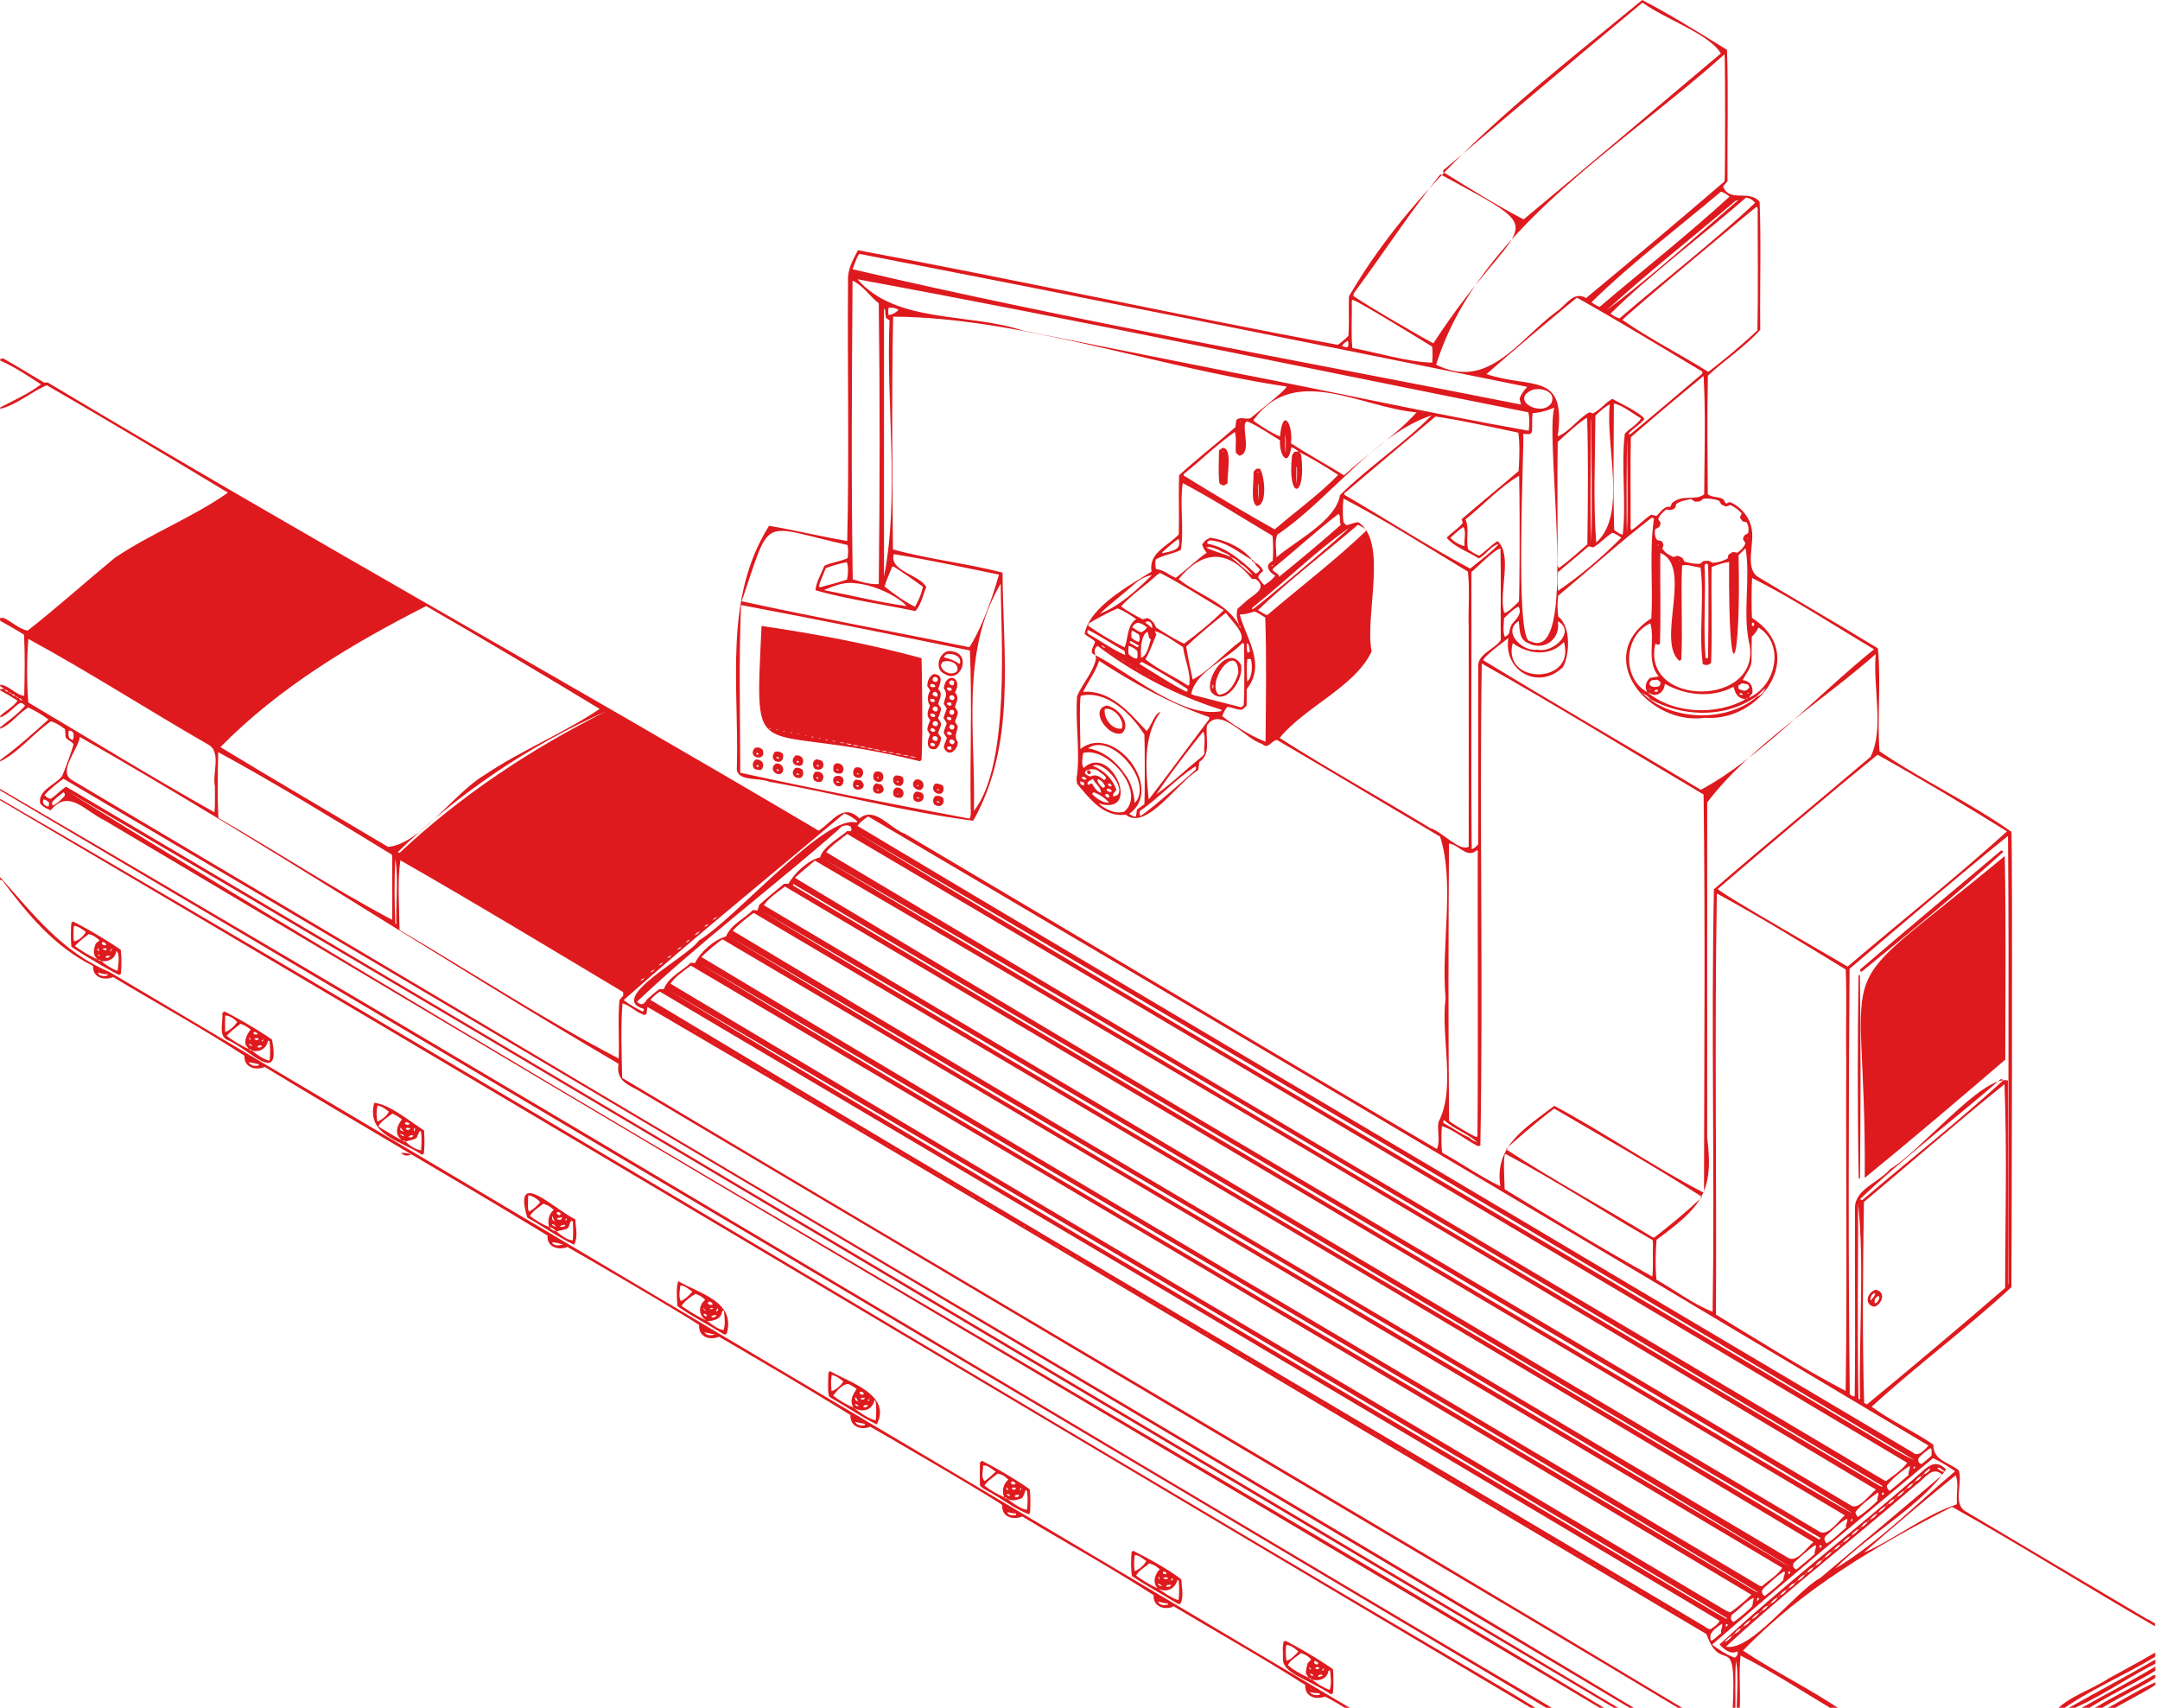
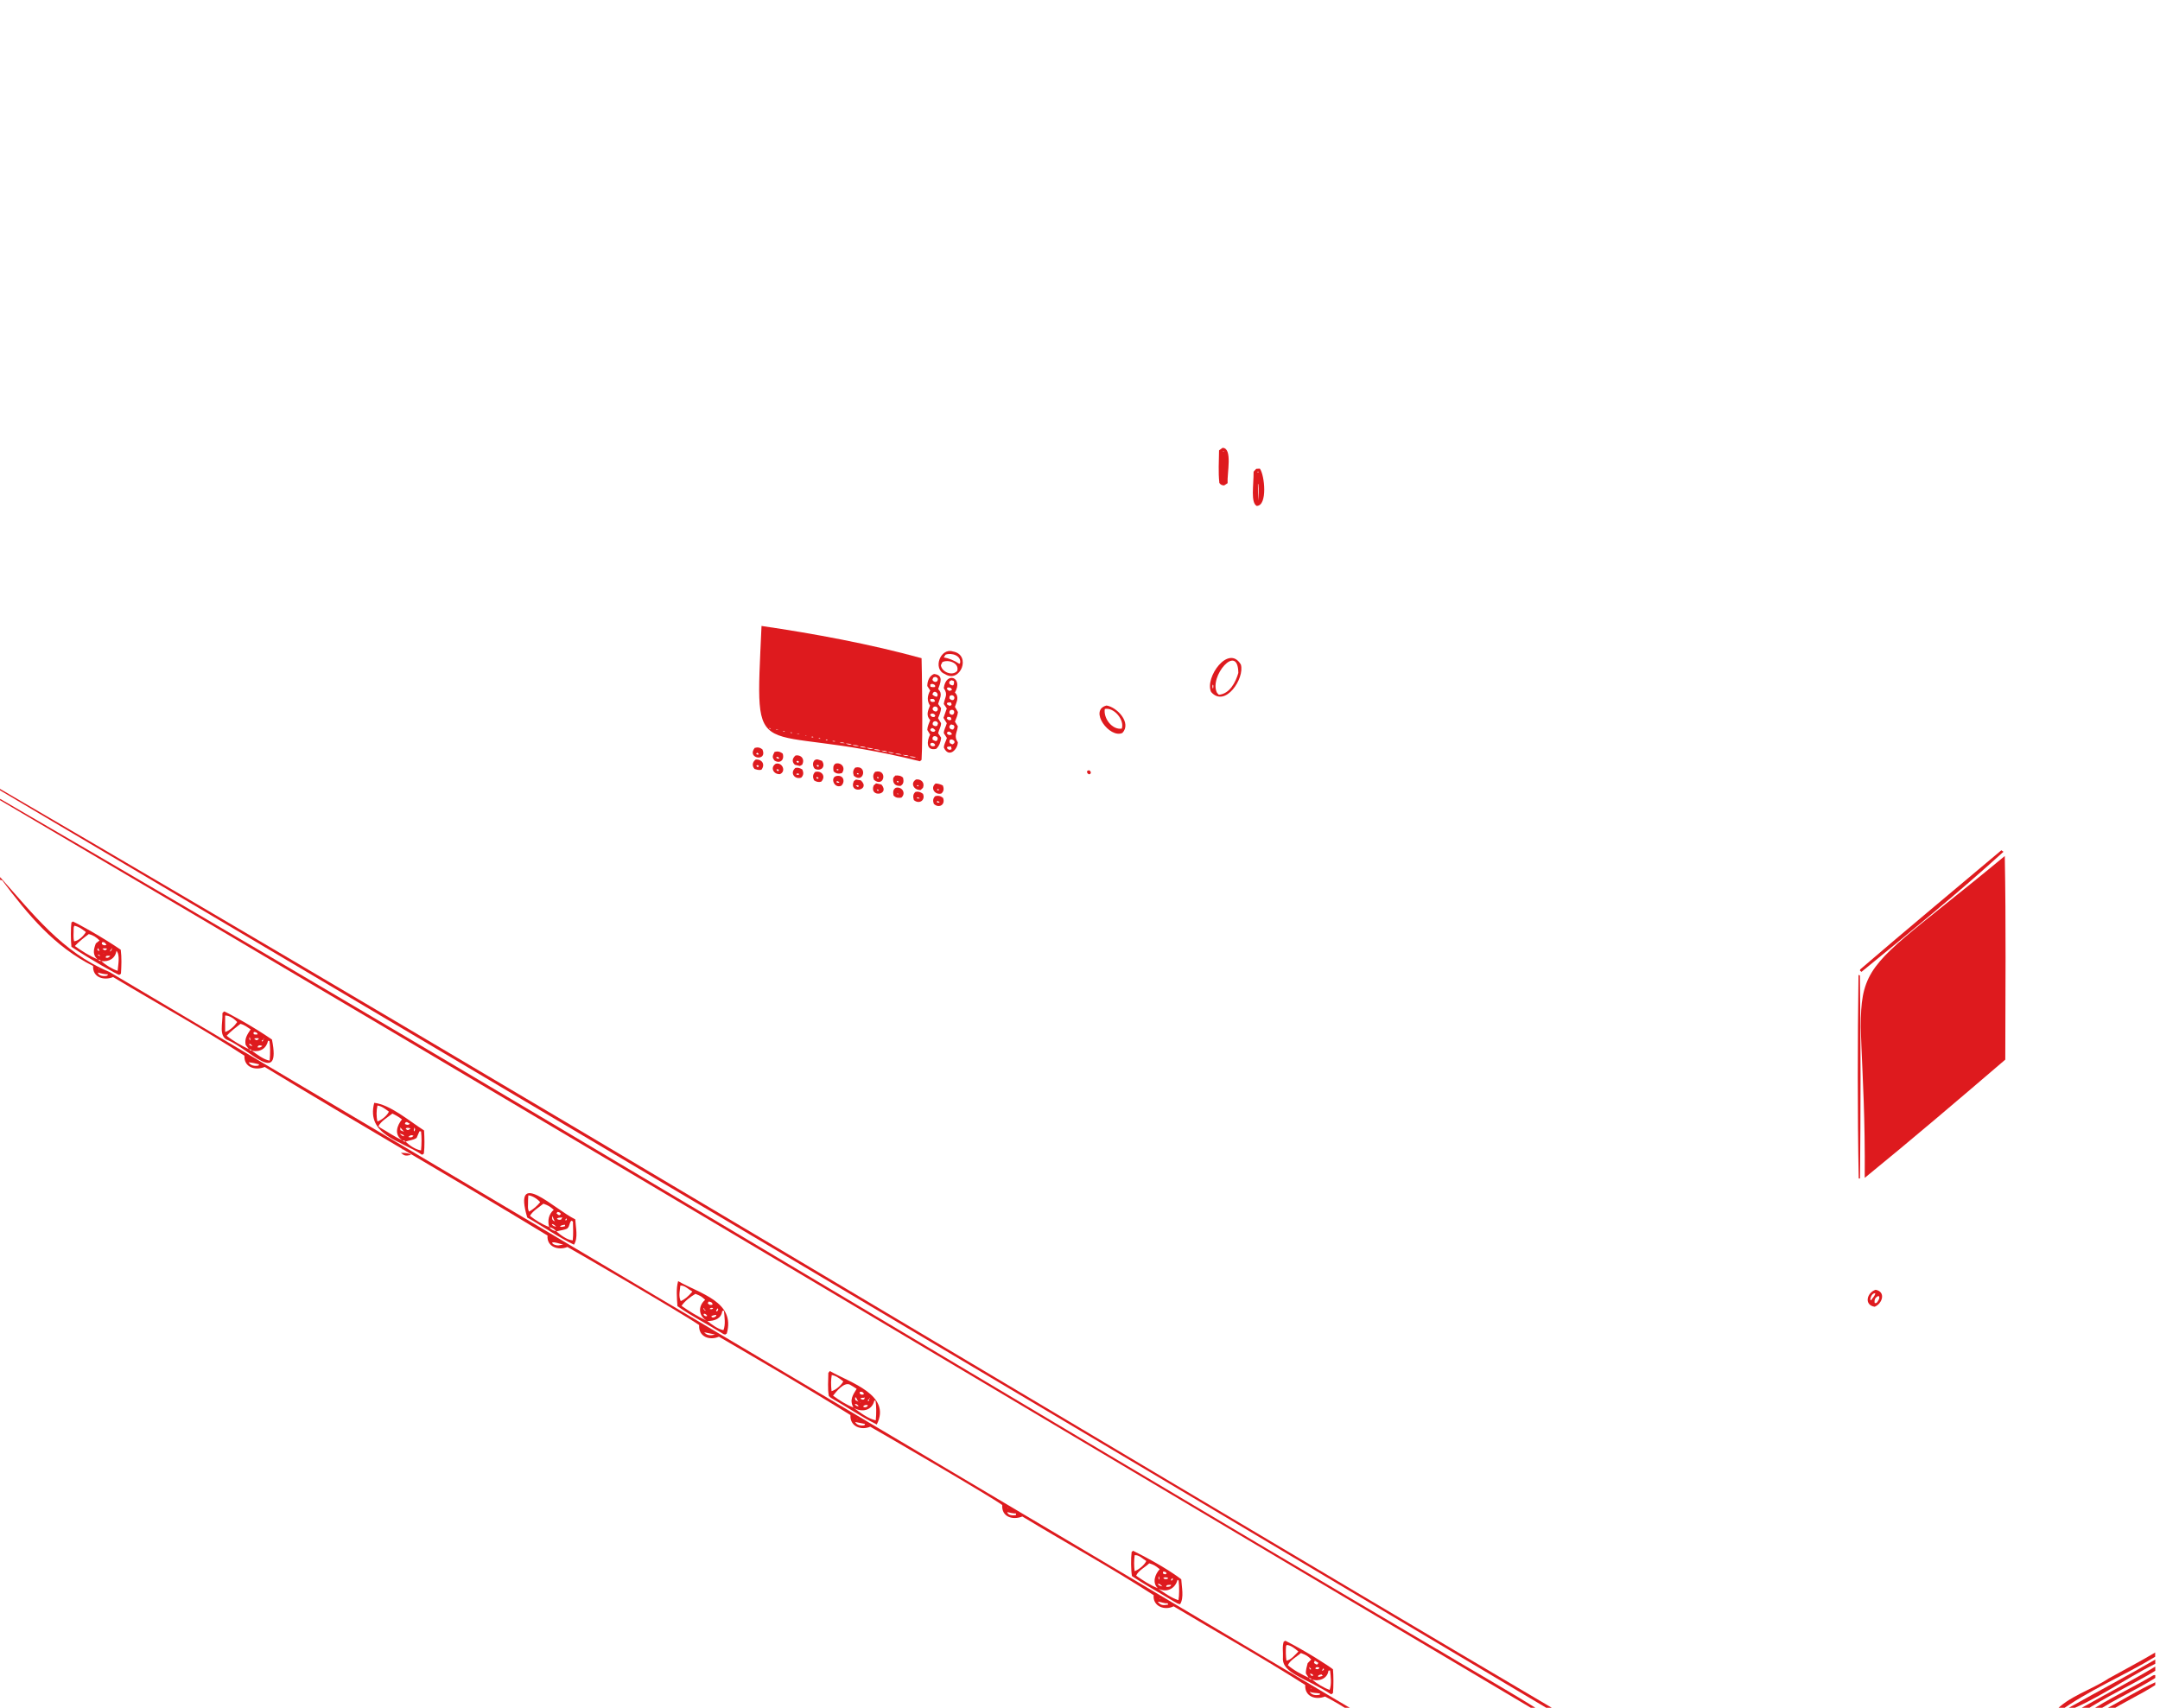
<svg xmlns="http://www.w3.org/2000/svg" width="215" height="170">
  <rect id="backgroundrect" width="100%" height="100%" x="0" y="0" fill="none" stroke="none" />
  <defs>
    <style>
      .cls-1 {
        fill: #de1a1e;
      }
    </style>
  </defs>
  <g class="currentLayer" style="">
    <title>Layer 1</title>
-     <path class="cls-1" d="M213.8,161.22 c-6.07,-3.6 -12.14,-7.19 -18.2,-10.8 c-1.22,-0.76 -0.23,-2.8 -0.62,-4.05 c-1.03,-0.84 -2.57,-0.99 -2.54,-2.56 c-1.95,-1.36 -4.26,-2.38 -6.14,-3.78 c4.47,-4.09 9.46,-7.78 13.91,-11.9 c0.02,-0.93 0.14,-43.26 0,-45.33 c-4.14,-2.93 -8.93,-5.15 -13.13,-8.02 c-0.24,-3.38 0.17,-6.86 -0.16,-10.24 c-3.97,-2.43 -8,-4.74 -11.98,-7.14 c-1.31,-0.95 -0.23,-3.39 -0.61,-4.88 c-0.22,-1.1 -1.11,-2.14 -2.16,-2.55 c-0.14,0.06 -0.25,0.11 -0.37,0.16 c-0.11,-0.17 -0.21,-0.32 -0.29,-0.45 c-0.52,-0.28 -1.07,-0.13 -1.52,-0.48 c-0.03,-3.93 -0.07,-7.87 0.01,-11.8 c1.68,-1.59 3.69,-2.85 5.21,-4.57 c-0.05,-4.24 0.1,-8.52 -0.06,-12.75 c-1.07,-1.25 -3.02,0.12 -3.64,-1.52 c0.13,-0.15 0.28,-0.33 0.44,-0.52 c-0.03,-4.36 0.1,-8.73 -0.05,-13.08 c-2.77,-1.7 -5.57,-3.47 -8.44,-4.96 c-10.78,8.89 -22.03,17.23 -29.19,29.5 c-0.05,1.32 0.05,2.64 -0.06,3.94 c-0.34,0.35 -0.68,0.63 -1.05,0.89 c-15.94,-2.97 -31.81,-6.45 -47.76,-9.42 c-0.59,1.1 -1.07,1.98 -0.99,3.19 c-0.07,8.58 0.13,17.18 -0.08,25.75 c-2.62,-0.44 -5.16,-1.06 -7.78,-1.51 c-4.55,7.23 -2.98,15.81 -3.2,23.97 c-0.2,1.56 2.18,1.05 3.23,1.51 c6.75,1.19 13.56,3.01 20.29,3.88 c4.3,-7.58 2.97,-16.33 2.92,-24.7 c-3.59,-0.93 -7.34,-1.32 -10.91,-2.31 c-0.06,-7.71 -0.13,-15.48 0.02,-23.17 c12.65,0.08 26.27,5.05 39.17,6.96 c-0.12,0.42 -3.16,2.76 -3.62,3.16 c-0.5,0.14 -0.97,-0.21 -1.39,0.17 c-0.03,0.25 -0.06,0.48 -0.1,0.72 c-1.84,1.62 -3.78,3.12 -5.59,4.77 c-0.08,1.98 0.02,3.92 -0.04,5.9 c-1.11,1.19 -3.03,1.82 -2.71,3.7 c-2.26,1.42 -6.18,3.52 -6.66,6.2 c0.31,0.31 0.77,0.44 1.04,0.78 c-0.09,0.46 -0.71,1.13 0.02,1.32 c0.03,0.11 0.05,0.22 0.08,0.34 c-0.29,1.41 -1.35,2.47 -1.89,3.76 c-0.21,2.61 0.36,5.78 -0.06,8.23 c0.02,0.17 0.04,0.35 0.06,0.49 c1.26,1.5 2.65,3.36 4.85,3.08 c2.05,1.66 5.24,-3.32 7.21,-4.44 c0.03,-0.27 0.06,-0.57 0.11,-0.81 c1.23,-0.83 0.57,-2.35 0.76,-3.64 c1.32,-1.99 3.83,1.38 5.49,1.84 c0.59,0.6 0.9,-0.33 1.48,-0.39 c5.42,3.17 10.82,6.42 16.23,9.62 c1.5,4.65 0.07,10.92 0.55,16.09 c-0.5,3.95 1.06,8.91 -0.71,12.33 c-0.14,0.87 0.2,1.92 -0.16,2.68 c-17.68,-10.37 -35.28,-20.93 -52.93,-31.37 c-1.51,-0.55 -3.04,-2.8 -4.53,-1.54 c-1.69,-1.59 -2.61,0.28 -4.07,1.22 c-25.52,-15.11 -51.3,-29.38 -76.73,-44.61 h-0.37 c-1.38,-0.8 -2.7,-1.64 -4.09,-2.41 c-0.11,0.03 -0.19,0.05 -0.28,0.08 v0.14 c1.4,0.61 2.77,1.53 4.06,2.37 c-1.2,0.92 -2.7,1.59 -4.06,2.3 v0.14 c1.65,-0.4 3.06,-1.68 4.64,-2.35 c6.04,3.48 12.06,7.09 18.03,10.69 c-3.43,2.43 -7.73,4.09 -11.29,6.51 c-2.89,2.39 -5.71,4.92 -8.65,7.23 c-0.87,-0.18 -1.57,-0.89 -2.38,-1.27 h-0.36 v0.28 c0.8,0.46 1.6,0.89 2.38,1.39 c0.11,2.02 0.07,4.07 0.02,6.09 c-0.86,-0.1 -1.5,-1.05 -2.39,-1.11 v0.14 c0.13,0.09 0.27,0.18 0.4,0.28 c-0.13,0 -0.27,0 -0.4,0 v0.14 c0.59,0.32 1.17,0.66 1.73,1.03 c-0.45,0.62 -1.17,0.99 -1.73,1.52 v0.14 c0.78,-0.25 1.31,-1.04 2,-1.45 c0.22,0.05 0.38,0.12 0.47,0.3 c-0.69,0.79 -1.64,1.47 -2.48,2.14 v0.14 c1.1,-0.42 1.79,-1.52 2.81,-2.11 c0.72,0.33 1.37,0.72 2,1.19 c-1.54,1.4 -3.14,2.82 -4.81,4.04 v0.14 c1.87,-0.92 3.31,-2.8 5.06,-4 c0.47,0.15 0.74,0.3 1.4,0.78 c0.03,0.26 0.05,0.54 0.07,0.83 c0.21,0.29 0.59,0.38 0.78,0.67 c-0.12,0.53 -0.87,2.6 -1.15,3.19 c-0.71,0.89 -2.42,1.4 -2.17,2.71 c0.27,0.34 0.65,0.52 1.05,0.68 c1.78,-2.2 3.41,0.08 5.32,0.98 c10.87,6.45 21.74,12.91 32.61,19.36 c38.96,23.14 77.96,46.21 116.89,69.38 h0.42 c-50.86,-30.77 -103.29,-60.47 -153.53,-91.58 c51.55,30.21 103.04,61.08 154.52,91.58 h0.42 c-51.61,-30.78 -103.39,-61.45 -155.12,-92.07 c-0.55,0.35 -0.98,0.84 -1.52,1.21 c-0.26,-0.04 -0.46,-0.18 -0.63,-0.38 c0.34,-0.41 1.34,-1.26 1.89,-1.62 c52.2,30.79 104.44,61.84 156.52,92.86 h0.42 c-39.21,-23.57 -78.83,-46.78 -118.18,-70.23 c-12.62,-7.49 -25.24,-14.97 -37.85,-22.46 c-1.57,-0.82 0.53,-3.02 0.72,-4.33 c18.12,10.32 35.55,21.94 53.62,32.53 c-0.25,1.49 0.63,1.97 1.8,2.56 c12.72,7.55 25.44,15.09 38.16,22.64 c22.02,13.12 44.14,26.1 66.12,39.29 h0.42 c-35.22,-21.18 -70.82,-41.99 -106.14,-63.08 c-0.05,-2.45 -0.15,-5.01 0.03,-7.42 c0.8,0.21 1.42,0.97 2.24,1.16 c0.05,-0.04 0.1,-0.08 0.15,-0.13 c0.03,-0.23 0.06,-0.46 0.09,-0.68 c35.19,20.53 70.27,41.67 105.41,62.43 c1.58,4.39 3.07,-0.92 2.6,7.72 h0.28 c0.05,-1.67 -0.07,-3.41 0.07,-5.05 c0.28,1.56 0.06,3.41 0.07,5.05 h0.28 c0.14,-1.85 -0.1,-3.75 0.1,-5.58 c3.24,1.63 6.38,3.71 9.53,5.58 h0.71 c-3.16,-2.18 -6.78,-3.93 -9.99,-6.07 c5.84,-6.07 13.28,-10.48 20.81,-14.31 c6.8,3.79 13.42,7.99 20.19,11.88 v-0.28 c-0.24,-0.15 -0.48,-0.29 -0.73,-0.43 zM0.45,68.63 c0.16,0.05 0.31,0.11 0.39,0.27 c-0.16,-0.04 -0.31,-0.11 -0.39,-0.27 zM0.87,68.92 c0.1,0 0.2,0.04 0.27,0.12 c-0.11,0 -0.2,-0.03 -0.27,-0.12 zM1.16,69.05 c0.16,0.05 0.3,0.11 0.38,0.27 c-0.16,-0.05 -0.31,-0.11 -0.38,-0.27 zM1.57,69.34 c0.11,0 0.2,0.03 0.27,0.12 c-0.11,0 -0.2,-0.03 -0.27,-0.12 zM1.87,69.48 c0.16,0.05 0.31,0.11 0.38,0.27 c-0.16,-0.05 -0.31,-0.11 -0.38,-0.27 zM5.19,79.86 c0.31,-0.41 0.75,-0.67 1.11,-0.99 c0.24,0.12 0.12,0.26 0.14,0.36 c-0.47,0.5 -0.7,0.69 -1.15,0.95 c-0.14,-0.07 -0.1,-0.17 -0.1,-0.32 zM4.61,79.67 c0.1,0.06 0.18,0.14 0.26,0.19 q0.03,0.23 -0.04,0.42 c-0.34,0 -0.74,-0.36 -0.47,-0.71 c0.08,0.03 0.17,0.05 0.25,0.1 zM192.08,144.18 s0.09,0 0.13,0 c0.11,0.22 0.03,0.45 0.05,0.72 c-0.36,0.33 -0.64,0.57 -1,0.84 c-0.3,-0.12 -0.31,-0.15 -0.32,-0.55 c0.3,-0.4 0.73,-0.69 1.14,-1 zM199.58,128.21 c-4.53,3.91 -9.13,7.78 -13.75,11.59 c-0.1,-0.05 -0.2,-0.11 -0.28,-0.15 c-0.19,-6.63 -0.12,-13.35 -0.02,-20 c4.66,-3.9 9.26,-7.93 13.99,-11.72 c0.26,6.69 0.08,13.55 0.06,20.28 zM185.15,139.26 c-0.05,0 -0.09,0.01 -0.16,0.02 c-0.14,-6.48 -0.03,-13 -0.04,-19.49 c0.64,5.96 0.07,13.13 0.19,19.47 zM185.14,119.37 c4.36,-4.15 9.38,-7.93 13.98,-11.93 c0.15,-0.02 0.24,-0.01 0.28,0.1 c-4.49,4.11 -9.38,7.95 -14.04,11.93 c-0.1,-0.04 -0.16,-0.07 -0.22,-0.09 zM199.87,83.2 c0.13,14.83 -0.01,29.75 0.03,44.61 c-0.01,0 -0.03,0 -0.04,0 c0,-6.75 0.01,-13.51 0,-20.26 c-2.53,-0.56 -8.77,7.13 -11.71,8.82 c-1.1,1.32 -3.59,2.03 -3.51,3.93 c-0.03,6.22 0.06,12.46 -0.03,18.68 c-0.24,0.08 -0.35,-0.1 -0.49,-0.19 c-0.16,-14.08 -0.11,-28.26 -0.02,-42.35 c5.21,-4.44 10.48,-8.95 15.77,-13.23 zM186.89,75.13 c4.32,2.41 8.68,5.01 12.88,7.63 c-5.12,4.63 -10.59,8.97 -15.87,13.46 c-0.62,-0.41 -12.65,-7.27 -12.92,-7.73 c5.25,-4.49 10.56,-9.02 15.91,-13.36 zM183.77,105.07 c-0.06,11.12 0.11,22.28 -0.06,33.39 c-4.35,-2.28 -8.66,-5.02 -12.91,-7.6 c0.08,-13.98 -0.15,-28.01 0.09,-41.92 c4.33,2.34 8.62,4.99 12.83,7.57 c0.11,2.84 0,5.71 0.04,8.56 zM186.71,65.1 c-0.32,3.26 0.87,7.46 -0.52,10.24 c-5.18,4.41 -10.46,8.73 -15.59,13.18 c-0.29,13.98 0.09,28.06 -0.13,42.06 c-1.94,-0.76 -3.74,-2.15 -5.59,-3.19 c-0.15,-1.39 -0.05,-3.41 0.01,-3.98 c4.28,-3.17 5.76,-4.6 5.04,-10.13 c0,-11.13 0,-22.27 0,-33.4 c4.17,-5.52 11.42,-10.05 16.78,-14.77 zM164.39,123.1 c-4.79,-2.94 -9.83,-5.64 -14.5,-8.71 c2.13,-1.96 4.56,-3.89 4.82,-4.03 c4.91,2.86 9.97,5.74 14.72,8.79 c-1.49,1.41 -3.16,2.8 -4.8,4.06 c-0.08,-0.04 -0.17,-0.07 -0.25,-0.11 zM164.53,123.91 c-0.04,1.05 0.05,2.14 -0.06,3.16 c-4.93,-2.74 -9.86,-5.74 -14.7,-8.69 c0,-0.55 -0.18,-3.11 0.05,-3.53 c4.94,2.6 9.79,5.78 14.68,8.6 c0.01,0.17 0.03,0.31 0.03,0.45 zM174.41,57.54 c4.09,2.04 8.14,4.73 12.13,7.09 c-5.52,4.43 -11.33,10.82 -17.24,13.99 c-7.21,-4.32 -14.52,-8.53 -21.68,-12.91 c0.31,-0.59 2.07,-1.81 2.52,-2.2 c-0.53,3.24 2.95,5.27 5.42,2.91 c0.66,-1.1 0.86,-4.05 -0.44,-5.02 c-0.11,-0.53 -0.12,-1.43 -0.02,-2.1 c3.1,-2.58 6.15,-5.34 9.33,-7.78 c0.06,0.03 0.13,0.08 0.2,0.12 c-0.48,3.25 -0.07,6.61 -0.26,9.91 c-5.92,3.82 -0.27,10.72 5.35,9.9 c5.52,0.43 10.3,-6.37 4.67,-9.94 c-0.06,-0.8 -0.05,-3.42 0.01,-3.97 zM147.14,66.44 c-0.02,5.87 0.02,11.74 -0.01,17.61 c-0.18,0.21 -0.35,0.4 -0.64,0.47 c-0.08,-9.19 0,-18.38 -0.03,-27.58 c0.46,-0.35 2.33,-2.3 2.89,-2.33 c0.07,3.03 0,6.08 0.03,9.12 c-0.66,0.94 -2.41,1.42 -2.23,2.71 zM147.09,85.06 c-0.02,9.35 0.06,18.71 -0.03,28.07 c-0.07,0.02 -0.11,0.03 -0.15,0.05 c-0.66,-0.32 -2.21,-1.24 -2.67,-1.59 c-0.09,-9.19 -0.07,-18.44 -0.01,-27.63 c1.02,0.14 1.8,1.56 2.79,0.66 c0.14,0.13 0.07,0.3 0.07,0.45 zM123.87,59.99 c-0.23,0.2 -0.46,0.4 -0.68,0.6 c-0.2,0.6 -0.02,1.09 0.15,1.65 c-1.32,-2.33 -4.05,-3 -6.02,-4.59 c2.37,-2.92 4.9,-2.99 7.29,-0.03 c0.15,0 0.26,0.02 0.4,0.03 c1.32,0.99 -0.48,1.62 -1.14,2.35 zM119.02,69.26 c-0.13,-0.03 -0.26,-0.09 -0.45,-0.16 c0.44,-2.29 3.55,-3.43 5.11,-5.11 c0.06,0.05 0.09,0.07 0.15,0.11 c0.02,2.03 0.07,4.07 -0.03,6.09 c-0.07,0.06 -0.15,0.13 -0.25,0.22 c-1.51,-0.39 -3.02,-0.77 -4.52,-1.16 zM121.32,70.24 s-0.03,0.02 -0.06,0.03 c0,-0.04 0.03,-0.02 0.06,-0.03 zM120.81,70.1 v0.03 s-0.05,-0.02 -0.05,-0.02 h0.05 zM120.37,69.98 h-0.05 s0.05,-0.03 0.05,-0.03 v0.03 zM119.96,69.81 v0.03 s-0.05,-0.02 -0.05,-0.02 h0.05 zM123.43,63.86 c-1.59,1.19 -3.03,2.87 -4.71,3.79 c-0.24,-1.08 -0.47,-2.19 -0.65,-3.29 c1.25,-1.2 2.6,-2.29 3.95,-3.36 c0.45,0.71 2.1,2.13 1.41,2.86 zM113.41,66.08 c0.11,-0.09 0.17,-0.15 0.23,-0.2 c1.55,0.82 3.08,1.75 4.55,2.7 c0.03,0.1 0.05,0.19 -0.04,0.27 c-0.45,-0.04 -4.22,-2.45 -4.74,-2.77 zM116.5,68.32 c-0.07,-0.03 -0.13,-0.07 -0.2,-0.1 c0.07,0.02 0.14,0.04 0.2,0.1 zM116.21,68.18 c-0.06,-0.03 -0.13,-0.06 -0.19,-0.1 c0.07,0.02 0.14,0.04 0.19,0.1 zM115.93,68.03 c-0.06,-0.03 -0.13,-0.06 -0.19,-0.1 c0.07,0.02 0.14,0.04 0.19,0.1 zM115.65,67.89 c-0.07,-0.03 -0.13,-0.07 -0.2,-0.1 c0.07,0.02 0.14,0.04 0.2,0.1 zM115.37,67.75 c-0.07,-0.03 -0.14,-0.07 -0.21,-0.1 c0.08,0.02 0.15,0.04 0.21,0.1 zM115.09,67.62 c-0.07,-0.04 -0.14,-0.07 -0.21,-0.11 c0.08,0.02 0.16,0.04 0.21,0.11 zM114.81,67.48 c-0.07,-0.04 -0.15,-0.07 -0.22,-0.11 c0.08,0.02 0.17,0.03 0.22,0.11 zM114.53,67.34 c-0.07,-0.04 -0.14,-0.07 -0.21,-0.11 c0.08,0.02 0.16,0.03 0.21,0.11 zM112.1,65.91 c-0.08,-0.01 -0.15,-0.04 -0.21,-0.09 c0.07,0.03 0.14,0.06 0.21,0.09 zM114.36,62.25 c-0.1,-0.09 -0.21,-0.17 -0.37,-0.28 c0.39,-0.35 0.8,0.16 0.68,0.56 c-0.12,-0.11 -0.21,-0.2 -0.32,-0.28 zM114.67,63.13 s-0.02,0.03 -0.03,0.04 c0,-0.03 0,-0.06 0.01,-0.09 c0,0.02 0.01,0.03 0.02,0.05 zM114.56,63.66 h0 c-0.23,0.59 -0.34,1.62 -0.99,1.82 c-0.03,-0.71 -0.05,-2.21 0.63,-2.59 c0.19,0.21 0.02,0.57 0.36,0.77 zM114.16,62.43 c-0.12,0.28 -0.34,0.36 -0.52,0.51 c-0.38,-0.07 -0.62,-0.3 -0.94,-0.5 c0.42,-0.74 0.95,-0.38 1.46,0 zM112.86,62.85 c0.18,0.11 0.35,0.22 0.52,0.33 c0.08,0.26 0.1,0.48 -0.03,0.73 c-0.29,-0.09 -0.52,-0.24 -0.72,-0.42 q-0.06,-0.41 0.03,-0.69 c0.07,0.02 0.14,0.02 0.2,0.05 zM112.6,63.84 c0.25,0.13 0.49,0.27 0.79,0.44 c-0.09,0.09 -0.12,0.11 -0.18,0.16 c-0.25,-0.15 -0.51,-0.3 -0.76,-0.45 c0,-0.13 0.03,-0.2 0.14,-0.16 zM113.19,64.78 c0.06,0.25 0.06,0.5 0,0.77 c-0.33,0.04 -0.59,-0.22 -0.84,-0.41 c-0.06,-0.26 -0.04,-0.51 -0.01,-0.85 c0.37,0.12 0.62,0.28 0.85,0.49 zM112.54,66.2 c-0.07,-0.03 -0.13,-0.07 -0.2,-0.1 c0.08,0.01 0.15,0.04 0.2,0.1 zM112.81,66.33 c-0.08,-0.01 -0.15,-0.04 -0.2,-0.09 c0.07,0.03 0.14,0.06 0.2,0.09 zM113.26,66.63 c-0.07,-0.04 -0.14,-0.07 -0.21,-0.11 c0.08,0.02 0.16,0.03 0.21,0.11 zM113.53,66.76 c-0.07,-0.03 -0.14,-0.07 -0.21,-0.1 c0.08,0.02 0.15,0.04 0.21,0.1 zM118.21,68.22 c-1.37,-0.89 -2.96,-1.59 -4.2,-2.59 c0.44,-0.77 0.73,-1.61 1.09,-2.46 c-0.07,-0.15 -0.11,-0.26 -0.16,-0.36 c0.95,0.3 1.93,1.04 2.82,1.61 c0.14,1.21 0.83,2.63 0.6,3.8 c-0.06,0 -0.11,0.02 -0.15,0 zM123.35,62.26 c0.11,0.06 0.12,0.16 0.12,0.26 c-0.08,-0.07 -0.12,-0.16 -0.12,-0.26 zM124.61,55.74 c0,0.09 0.05,0.14 0.14,0.14 c0,0.09 0.05,0.14 0.14,0.14 c0.07,0.28 0.33,0.43 0.51,0.66 c-0.05,0.24 -0.22,0.34 -0.42,0.42 c-1.39,-1.27 -2.85,-2.6 -4.78,-2.98 c-0.1,-0.22 0.07,-0.24 0.21,-0.33 c1.61,0.08 2.89,1.21 4.2,1.95 zM121.44,54.81 c0.34,0.23 0.85,0.28 1.06,0.64 c0.4,0.13 0.73,0.37 0.99,0.7 c0.46,0.21 0.9,0.73 1.2,1.12 c-0.35,-0.2 -1.6,-1.34 -2.2,-1.82 c-0.77,-0.37 -1.74,-0.57 -2.43,-0.95 c0.43,-0.15 0.96,0.13 1.38,0.3 zM124.81,60.36 c3.17,-2.52 6.18,-5.5 9.44,-7.79 c-0.24,0.39 -9.03,7.8 -9.57,8.08 c-0.02,-0.03 -0.05,-0.06 -0.07,-0.09 c0.07,-0.07 0.13,-0.13 0.2,-0.19 zM126.92,56.42 c2.12,-1.73 4.16,-3.62 6.32,-5.27 c0.26,0.3 0.02,0.73 0.22,1.09 c-2.01,1.77 -4.07,3.5 -6.15,5.18 c-0.02,-0.38 -0.47,-0.41 -0.63,-0.67 c0,-0.18 0.14,-0.24 0.24,-0.33 zM126.56,56.37 q0,-0.18 0.18,-0.11 c-0.06,0.04 -0.12,0.07 -0.18,0.11 zM133.38,49.28 c-0.42,2.58 -4.4,4.54 -6.33,6.2 c0,-0.76 -0.19,-1.67 0.1,-2.27 c5.18,-3.47 9.75,-10.04 15.35,-11.86 c-2.8,2.84 -6.27,5.12 -9.12,7.93 zM133.95,48.99 c2.98,-2.52 5.95,-5.04 8.94,-7.53 c2.76,0.41 5.51,1.04 8.24,1.61 c0.17,1.24 0.1,2.56 0.03,3.82 c-1.88,1.61 -3.8,3.18 -5.68,4.8 c0.05,0.15 0.09,0.26 0.12,0.36 c-0.42,0.57 -1.11,0.94 -1.6,1.48 c0.76,0.93 2.16,1.39 3.2,2.06 c0.69,-0.35 1.23,-1.27 1.94,-1.42 c-0.09,0.31 -2.3,2.02 -2.8,2.43 c-4.21,-2.23 -8.35,-4.92 -12.51,-7.34 c-0.06,-0.16 0.04,-0.22 0.1,-0.28 zM162.31,52.22 c0.01,-2.9 -0.04,-5.8 0.02,-8.7 c2.38,-2.07 4.8,-4.09 7.24,-6.1 c0.22,3.88 0.08,7.88 0.06,11.79 c-0.94,0.69 -2.11,-0.05 -3.19,0.85 c-0.08,0.16 -0.14,0.28 -0.2,0.4 c-0.62,-0.11 -0.94,0.52 -1.36,0.9 c-0.17,-0.04 -0.33,-0.08 -0.52,-0.13 c-0.71,0.45 -1.27,1.1 -1.98,1.56 c-0.12,-0.2 -0.07,-0.38 -0.08,-0.56 zM169.37,37.26 c-2.37,2 -4.73,4.04 -7.14,6 c-0.05,-0.04 -0.08,-0.07 -0.13,-0.11 c0.5,-0.53 1.15,-0.89 1.59,-1.45 c-0.49,-0.69 -2.67,-1.67 -3.2,-2 c-0.71,0.38 -1.18,1.08 -1.91,1.44 c-0.12,-0.03 -0.25,-0.05 -0.4,-0.09 c-1.12,0.64 -1.95,1.91 -3.13,2.39 c0.89,-6.53 -2.61,-4.68 -7.09,-6.2 c2.93,-2.58 5.98,-5.12 9,-7.61 c4.19,2.34 8.34,4.88 12.47,7.35 c0.05,0.13 0,0.22 -0.07,0.28 zM161.73,43.16 c-0.39,3.31 0.17,6.77 -0.21,10.07 c-0.33,-0.09 -0.6,-0.28 -0.85,-0.48 c-0.12,-4.18 -0.04,-8.4 -0.03,-12.59 c0.97,0.23 1.83,0.99 2.71,1.49 c-0.38,0.61 -1.12,0.99 -1.62,1.51 zM161.99,43.81 c-0.05,3.04 0.09,6.14 -0.05,9.16 c-0.05,-0.64 -0.05,-8.53 0.05,-9.16 zM155.06,56.97 c1.05,-0.89 2.06,-1.74 3.08,-2.59 c0.15,0.04 0.28,0.07 0.46,0.11 c0.67,-0.41 1.21,-1.02 1.87,-1.45 c0.37,0.08 0.64,0.3 0.91,0.48 c-1.83,1.87 -4.16,3.86 -6.31,5.3 c-0.06,-0.59 -0.05,-1.2 0,-1.84 zM155.03,55.8 c0.02,-3.94 -0.04,-7.87 0.02,-11.81 c0.61,-0.55 2.52,-2.31 2.93,-2.39 c0.12,4.16 0.08,8.41 0.02,12.59 c-0.92,0.8 -1.83,1.63 -2.82,2.35 c-0.22,-0.2 -0.12,-0.47 -0.15,-0.73 zM158.34,41.93 c0,-0.09 0,-0.19 0.01,-0.28 c0.1,0.57 0.1,11.56 0.06,12.3 c-0.2,-3.93 0,-8.03 -0.07,-12.02 zM158.8,41.39 c0.61,-0.61 1.05,-0.96 1.44,-1.13 c-0.48,4.03 1.76,11.04 -1.36,13.74 c-0.31,-4.1 -0.1,-8.45 -0.08,-12.61 zM152.49,38.83 c0.85,-0.32 2.46,0.14 1.93,1.29 c-0.97,1.48 -4.17,-0.31 -1.93,-1.29 zM152.49,42.92 c0.05,-0.61 -0.03,-1.17 0.06,-1.8 c0.77,-0.02 1.52,-0.29 2.15,-0.53 c-0.95,3.53 2.52,25.63 -2.38,23.24 c-1.62,0.24 -0.55,-19.89 -0.71,-20.65 c0.32,0 0.84,0.18 0.87,-0.27 zM152.21,64.07 c1.58,0.74 3.16,-0.53 2.85,-2.23 c1.87,1.02 -0.48,3.21 -2.01,2.83 c-1.5,0.27 -3.59,-1.81 -1.87,-2.85 c0.1,0.89 0,1.9 1.04,2.24 zM155.72,64.12 c0.94,4.04 -6.22,4.01 -5.15,-0.1 c1.47,1.07 3.66,1.43 5.09,-0.11 c0.04,0.13 0.07,0.17 0.07,0.21 zM150.49,62.12 c-0.16,0.3 -0.24,0.61 -0.27,0.91 c-0.14,0.16 -0.25,0.32 -0.45,0.35 c-0.19,-0.53 -0.09,-1.27 -0.05,-1.85 c0.65,-0.65 1.06,-0.98 1.43,-1.15 c0.4,0.72 -0.24,1.24 -0.65,1.74 zM151.19,59.87 c-0.48,0.47 -1.1,1.13 -1.47,1.14 c-0.58,-2.11 0.89,-5.7 -0.66,-7.15 c-0.65,0.41 -1.17,1.02 -1.83,1.45 c-0.41,-0.15 -0.76,-0.39 -1.11,-0.64 c-0.22,-0.99 0.17,-2.03 -0.25,-2.97 c1.78,-1.41 3.44,-3.25 5.34,-4.34 c0.1,5.21 0.03,12.01 -0.02,12.52 zM145.78,54.29 s-0.02,0.04 -0.03,0.06 c-0.46,-0.07 -1.06,-0.47 -1.39,-0.82 c0.43,-0.39 0.85,-0.77 1.3,-1.08 c0.31,0.45 0.04,1.27 0.12,1.84 zM174.51,69.52 c0.49,-0.22 0.8,-0.68 1.21,-1.02 c-0.11,0.36 -0.47,0.74 -0.83,0.84 c-2.97,2.59 -8.49,2.47 -11.32,-0.27 c0.31,0.08 0.52,0.3 0.7,0.54 c3.12,1.7 7.17,1.91 10.24,-0.08 zM173.76,69.6 c0.06,-0.09 0.15,-0.11 0.25,-0.11 c-0.08,0.04 -0.17,0.08 -0.25,0.11 zM173.96,69.06 c-0.03,-0.16 0.07,-0.1 0.15,-0.07 c-0.05,0.02 -0.1,0.04 -0.15,0.07 zM174.1,68.47 c-0.34,0.35 -0.42,0.37 -1.03,0.12 c-0.02,-0.12 -0.04,-0.21 -0.06,-0.32 c0.12,-0.08 0.23,-0.16 0.37,-0.25 c0.2,0.03 0.4,0.07 0.57,0.1 c0.11,0.13 0.18,0.22 0.15,0.35 zM173.48,69.13 c-0.11,0.1 -0.22,0.03 -0.32,0 c0,-0.03 0,-0.06 -0.01,-0.08 c0.15,-0.13 0.24,-0.04 0.33,0.09 zM173.74,69.61 c-2.88,1.63 -7.21,1.47 -9.75,-0.7 c0.19,0.09 0.37,0.17 0.6,0.27 c0.68,0.02 1.07,-0.49 1.13,-1.11 c2.05,1.15 4.61,1.46 6.83,0.3 c0.2,0.72 0.42,1.14 1.2,1.24 zM164.18,68.59 s0.02,-0.02 0.04,-0.03 c0.02,0.03 0.04,0.06 0.07,0.09 c-0.01,0.01 -0.03,0.02 -0.04,0.03 c-0.02,-0.03 -0.04,-0.06 -0.06,-0.09 zM164.72,68.72 c0.1,-0.08 0.21,-0.09 0.32,-0.01 c-0.04,0.22 -0.19,0.12 -0.32,0.17 c0,-0.08 -0.02,-0.14 0,-0.16 zM165.16,68.29 c-0.48,0.26 -1.41,-0.04 -0.74,-0.58 c0.19,-0.02 0.37,-0.03 0.57,-0.05 c0.1,0.09 0.21,0.18 0.28,0.25 c0.04,0.17 -0.03,0.27 -0.11,0.38 zM164.22,67.49 c-0.42,0.43 -0.54,0.88 -0.25,1.41 c-2.58,-1.39 -2.34,-5.68 0.3,-6.85 c0.49,1.68 -0.43,3.8 0.83,5.28 c-0.3,0.05 -0.59,0.1 -0.88,0.16 zM163.55,69.04 c-0.07,-0.02 -0.11,-0.06 -0.12,-0.13 c0.06,0.02 0.11,0.06 0.12,0.13 zM174.44,62.32 c-0.09,-0.1 -0.08,-0.21 -0.03,-0.34 c0.05,0 0.11,0.02 0.16,0.03 c0.05,0.16 0.07,0.29 -0.13,0.32 zM174.35,65.61 c0,-0.73 0,-1.51 0.02,-2.23 c0.3,-0.29 0.51,-0.55 0.66,-0.92 c2.66,1.64 1.76,5.86 -0.97,7 c0.12,-0.15 0.25,-0.31 0.36,-0.45 c0.11,-0.73 -0.23,-1.2 -0.95,-1.32 c0.32,-0.68 0.93,-1.25 0.87,-2.08 zM174.11,63.99 c1.36,6.41 -10.78,6.47 -9.34,0.1 c0.11,0.03 0.22,0.07 0.32,0.1 c0.04,-0.03 0.08,-0.06 0.14,-0.12 c0.09,-3 0,-6.02 0.03,-9.03 c3.29,1.31 -0.44,8.81 1.9,10.74 c0.05,-0.03 0.11,-0.07 0.19,-0.12 c0.16,-3.11 -0.06,-6.26 0.08,-9.37 c0.56,-0.16 1.21,0.16 1.84,0.2 c0.38,3.15 -0.19,6.48 0.22,9.62 c0.31,0.14 0.57,0.12 0.83,-0.12 c0.12,-3.17 -0.01,-6.36 0.05,-9.54 c0.56,-0.24 1.15,-0.42 1.74,-0.52 c-0.09,13.79 1.21,10.68 0.94,-0.66 c0.24,-0.23 0.45,-0.48 0.7,-0.69 c0.5,2.99 -0.3,6.4 0.35,9.41 zM165,54.26 s0.05,-0.04 0.07,-0.06 c0,0.02 0.01,0.04 0.02,0.06 c-0.02,0.02 -0.05,0.04 -0.07,0.06 c0,-0.02 -0.03,-0.05 -0.02,-0.06 zM167.12,55.76 s0.02,-0.03 0.04,-0.05 c0.03,0.04 0.03,0.07 0,0.1 c-0.01,-0.02 -0.03,-0.04 -0.03,-0.05 zM169.67,56.7 v-0.45 c0.11,-0.15 0.2,-0.2 0.34,-0.05 c0.1,1.41 0.02,8.54 0,9.29 c-0.1,0.02 -0.17,0.03 -0.24,0.04 c-0.23,-2.9 0,-5.9 -0.08,-8.83 zM173.93,53.57 c0.05,-0.07 0.1,0.06 0.02,0.06 c0,-0.02 -0.02,-0.05 -0.02,-0.06 zM171.12,49.85 c0.06,0.1 0.13,0.22 0.22,0.37 c0.14,0.06 0.31,0.14 0.46,0.21 c0.16,-0.06 0.29,-0.11 0.43,-0.16 c0.43,0.2 0.81,0.47 1.13,0.83 c-0.06,0.17 -0.1,0.25 -0.18,0.41 c0.09,0.13 0.18,0.26 0.26,0.38 c0.16,0.04 0.3,0.07 0.42,0.11 c0.2,0.43 0.21,0.47 0.16,1.06 c-0.12,0.07 -0.26,0.16 -0.41,0.25 c-0.04,0.1 -0.08,0.21 -0.13,0.34 c0.08,0.13 0.16,0.27 0.26,0.43 c-0.16,0.39 -0.44,0.69 -0.81,0.94 c-0.14,-0.02 -0.27,-0.05 -0.45,-0.08 c-0.13,0.08 -0.29,0.18 -0.43,0.27 c-0.03,0.14 -0.05,0.25 -0.09,0.39 c-0.45,0.24 -0.93,0.4 -1.48,0.43 c-0.11,-0.06 -0.24,-0.12 -0.4,-0.21 c-0.15,0 -0.34,0.02 -0.51,0.02 c-0.13,0.1 -0.24,0.19 -0.34,0.27 c-0.53,0.06 -1.03,-0.07 -1.56,-0.2 c-0.07,-0.12 -0.13,-0.23 -0.22,-0.39 c-0.14,-0.06 -0.31,-0.14 -0.46,-0.2 c-0.16,0.05 -0.29,0.09 -0.41,0.13 c-0.62,-0.28 -0.8,-0.41 -1.13,-0.85 c0.18,-0.28 0.16,-0.53 -0.11,-0.76 c-0.11,-0.02 -0.24,-0.05 -0.37,-0.07 c-0.27,-0.27 -0.28,-0.7 -0.22,-1.08 c0.14,-0.08 0.28,-0.16 0.44,-0.26 c0.03,-0.12 0.07,-0.25 0.11,-0.38 c-0.09,-0.13 -0.17,-0.24 -0.25,-0.37 c0.16,-0.41 0.46,-0.71 0.83,-0.98 c0.32,0.13 0.64,0.08 0.87,-0.17 c0.03,-0.13 0.07,-0.24 0.1,-0.36 c0.42,-0.32 0.95,-0.37 1.48,-0.49 c0.1,0.07 0.21,0.14 0.39,0.26 c0.17,-0.01 0.33,-0.02 0.48,-0.03 c0.13,-0.09 0.24,-0.18 0.37,-0.27 c0.52,-0.04 1.02,0.02 1.55,0.2 zM174.95,20.73 c0.01,4.04 0.06,8.11 -0.02,12.14 c-0.27,0.32 -2.7,2.48 -4.89,4.15 c-2.84,-1.79 -5.86,-3.29 -8.55,-5.18 c0.81,-0.87 12.82,-10.85 13.35,-11.26 c0.04,0.05 0.1,0.1 0.11,0.15 zM173.81,19.67 c0.43,0.1 0.53,0.15 0.9,0.51 c-4.23,3.98 -9.04,7.66 -13.5,11.51 c-0.4,-0.09 -0.65,-0.32 -0.91,-0.46 c4.1,-4.05 9.07,-7.7 13.5,-11.56 zM172.71,20.02 c0.09,-0.06 0.21,-0.07 0.31,-0.1 c-4.26,3.68 -8.68,7.62 -13.12,10.98 c4.07,-3.72 8.56,-7.26 12.81,-10.87 zM172.15,19.57 c-4.14,3.8 -8.63,7.32 -12.93,10.98 c-0.32,-0.13 -0.56,-0.29 -0.81,-0.46 c3.91,-3.84 8.62,-7.41 12.89,-11.01 c0.32,0.08 0.58,0.27 0.84,0.48 zM171.66,5.39 c0.07,0.68 0.07,12.01 0,12.66 c-4.55,3.91 -9.16,7.79 -13.79,11.62 c-1.25,-0.74 -1.95,0.68 -2.93,1.34 c-3.8,2.81 -6.8,7.91 -11.99,5.29 c4.19,-13.4 18.52,-21.72 28.7,-30.9 zM143.78,16.85 c6.57,-5.53 13.1,-11.11 19.71,-16.59 c2.27,1.67 6.62,3.09 7.8,5.06 c-6.55,5.5 -13.05,11.06 -19.63,16.52 c-2.72,-1.41 -5.4,-3.1 -8.02,-4.72 c-0.02,-0.15 0.06,-0.22 0.13,-0.28 zM134.81,29.12 c2.88,-3.9 5.55,-8 8.56,-11.77 c11.99,6.55 7.94,3.54 -0.7,16.83 c-0.67,-0.34 -6.15,-3.48 -7.95,-4.71 c-0.03,-0.16 0.03,-0.26 0.1,-0.36 zM134.56,29.96 s0.04,-0.08 0.05,-0.12 c0.48,0.04 7.47,4.38 7.94,4.66 c0.07,0.53 0.04,1.09 0.02,1.6 c-2.56,-0.08 -5.36,-0.98 -7.96,-1.46 c-0.15,-1.54 -0.01,-3.12 -0.06,-4.68 zM134.15,33.92 q0.13,0.25 0.01,0.62 c-0.21,0.06 -0.4,-0.05 -0.59,-0.1 q0.17,-0.29 0.58,-0.52 zM84.85,26.81 c0.23,-0.5 0.36,-1.08 0.67,-1.54 c22.15,4.28 44.36,8.76 66.5,13.24 q-0.62,0.67 -0.77,1.18 c0.05,0.18 0.1,0.38 0.15,0.58 c-21.94,-4.36 -45.06,-8.43 -66.54,-13.47 zM84.86,27.94 c0.99,0.42 1.71,1.56 2.61,2.25 c0.12,9.3 0.11,18.66 0,27.96 c-1.03,0.06 -2.2,-0.39 -2.59,-0.48 c-0.16,-9.88 -0.09,-19.85 -0.02,-29.73 zM85.1,58.06 c1.72,0.1 4.2,1.21 5.14,2.27 c-2.74,-0.37 -5.46,-1.06 -8.23,-1.59 c0.96,-0.41 2.04,-0.85 3.09,-0.68 zM88.12,31.23 c0.03,0.14 0.05,0.28 0.07,0.42 c0.12,0.08 0.24,0.16 0.35,0.24 c-0.36,8.34 1.03,17.48 -0.55,25.5 c0,-8.91 0,-17.77 0,-26.7 c0.17,0.2 0.1,0.38 0.13,0.53 zM81.78,58.42 c-0.09,0.02 -0.18,0.07 -0.27,-0.02 c0.12,-0.62 0.47,-1.21 0.68,-1.84 c0.56,-0.23 1.37,-0.46 2.1,-0.6 c0.18,0.5 0.13,1.2 0.02,1.73 c-0.81,0.29 -1.68,0.49 -2.53,0.73 zM96.63,80.51 c-0.02,0.34 0.05,0.67 -0.13,0.98 c-7.61,-1.43 -15.26,-2.91 -22.82,-4.57 c0,-5.54 -0.15,-11.21 0.08,-16.69 c7.59,1.42 15.2,2.97 22.78,4.52 c0.23,5.23 0,10.51 0.08,15.75 zM99.61,58.1 c0.01,4.99 0.99,17.97 -2.67,22.62 c0.2,-7.63 -1.4,-15.78 2.67,-22.62 zM88.94,55.16 c3.48,0.55 7.02,1.33 10.49,2.04 c-0.64,2.29 -1.68,5.27 -2.94,7.23 c-7.54,-1.56 -15.16,-2.93 -22.66,-4.58 c3,-8.79 1.72,-7.55 10.53,-5.6 c0.08,0.43 0.08,0.86 0,1.32 c-0.75,0.33 -1.55,0.41 -2.3,0.74 c-0.32,0.8 -0.82,1.61 -0.89,2.45 c3.23,0.91 6.64,1.38 9.95,2.07 c0.58,-0.64 0.75,-1.63 1.08,-2.39 c-0.69,-1.27 -3.7,-1.57 -3.24,-3.28 zM89.06,56.47 c0.42,0.24 2.5,1.69 2.8,1.94 c-0.12,0.68 -0.45,1.39 -0.78,1.99 c-1.07,-0.52 -2.11,-1.28 -3.04,-2.02 c0.23,-0.69 0.5,-1.34 0.78,-1.99 c0.12,0.03 0.19,0.04 0.25,0.07 zM88.46,31.37 c-0.08,-0.22 -0.05,-0.45 -0.02,-0.73 c0.44,-0.04 0.79,0.04 1,0.22 c-0.37,0.32 -0.52,0.4 -0.98,0.51 zM122.69,37.07 c-6.96,-1.38 -13.91,-2.78 -20.87,-4.16 c-5.35,-1.8 -12.6,-0.66 -16.47,-5.11 c22.18,4.09 44.56,8.82 66.77,13.24 c0.16,0.57 0.1,1.24 0.05,1.84 c-9.83,-1.74 -19.65,-3.91 -29.48,-5.81 zM124.89,41.65 c4.09,-5.41 10.54,-1.1 16.11,-0.6 c-2.02,2.24 -4.89,4.15 -7.22,6.26 c-1.82,-1.11 -3.52,-2.05 -5.28,-3.18 c0.24,-1.89 -0.83,-3.69 -1.09,-0.68 c-1.02,-0.41 -2.25,-1.28 -2.62,-1.55 c-0.03,-0.11 0.03,-0.18 0.1,-0.25 zM127.97,42.23 s-0.02,-0.06 0.04,-0.06 c0,0.02 0,0.03 0.01,0.05 c-0.02,0 -0.05,0.02 -0.06,0.01 zM127.98,44.98 s-0.02,0 -0.03,0 c-0.06,-0.56 -0.01,-1.05 -0.03,-1.72 c0.13,0.6 0.03,1.12 0.06,1.72 zM123.44,41.91 s0.07,0 0.08,0.03 c-0.03,0.04 -0.14,0.02 -0.08,-0.03 zM117.99,47.05 c1.66,-1.32 3.2,-2.86 4.92,-4.05 c0.21,0.65 0.02,1.39 0.11,2.09 c0.13,0.1 0.25,0.2 0.35,0.28 c1.19,-0.28 0.33,-2.32 0.57,-3.27 c0.08,-0.07 0.13,-0.12 0.18,-0.16 c1.14,0.47 2.21,1.25 3.29,1.89 c-0.11,1.37 0.78,2.86 1.12,0.7 c0.3,0.06 0.51,0.25 0.73,0.41 c-0.14,0.01 -0.28,0.02 -0.42,0.04 c-0.09,0.13 -0.17,0.24 -0.23,0.32 c-0.52,4.64 1.47,4.31 0.9,-0.05 c-0.05,-0.07 -0.12,-0.17 -0.19,-0.26 c1.33,0.68 2.63,1.47 3.88,2.28 c-1.89,1.95 -4.23,3.63 -6.32,5.43 c-3.05,-1.71 -6.09,-3.53 -9.07,-5.37 c-0.01,-0.15 0.1,-0.21 0.18,-0.29 zM129.09,46.48 c0.03,0.55 0.02,1.11 -0.04,1.66 c-0.03,-0.55 0,-1.11 -0.01,-1.66 c0.02,0 0.04,0 0.05,0 zM128.99,45.31 l0.06,-0.02 v0.05 s-0.06,-0.03 -0.06,-0.03 zM126.27,52.74 c-0.06,-0.03 -0.13,-0.06 -0.19,-0.1 c0.07,0.02 0.14,0.04 0.19,0.1 zM123.87,51.33 c-0.07,-0.03 -0.13,-0.07 -0.2,-0.1 c0.07,0.02 0.15,0.04 0.2,0.1 zM123.16,50.91 c-0.07,-0.03 -0.13,-0.07 -0.2,-0.1 c0.07,0.02 0.15,0.04 0.2,0.1 zM122.45,50.48 c-0.06,-0.03 -0.13,-0.06 -0.19,-0.1 c0.07,0.02 0.14,0.04 0.19,0.1 zM120.05,49.07 c-0.07,-0.03 -0.13,-0.07 -0.2,-0.1 c0.08,0.02 0.15,0.04 0.2,0.1 zM119.34,48.64 c-0.07,-0.03 -0.13,-0.07 -0.2,-0.1 c0.07,0.02 0.15,0.04 0.2,0.1 zM118.63,48.21 c-0.07,-0.03 -0.13,-0.07 -0.2,-0.1 c0.07,0.02 0.15,0.04 0.2,0.1 zM117.93,47.79 s-0.05,-0.02 -0.08,-0.03 c0.06,-0.05 0.06,0 0.08,0.03 zM115.76,54.9 c0.48,-0.41 0.94,-0.84 1.54,-1.26 c0.43,1.16 -0.81,1.23 -1.6,1.44 c-0.04,-0.07 0.02,-0.13 0.06,-0.18 zM115.03,55.7 c0.75,-0.47 1.7,-0.54 2.51,-0.96 c0.34,-2.18 -0.14,-4.49 0.19,-6.65 c3.03,1.6 5.96,3.49 8.92,5.24 c0.09,0.52 0.1,1.77 0.03,2.5 c-0.89,0.44 -0.34,1.14 0.26,1.48 c-0.31,0.38 -0.63,0.65 -1.09,0.92 c-0.27,-0.19 -0.41,-0.49 -0.61,-0.73 c0,-0.33 0.32,-0.44 0.5,-0.7 c-0.17,-0.33 -0.47,-0.68 -0.83,-0.79 c0,-0.09 -0.05,-0.14 -0.14,-0.14 c0,-0.09 -0.05,-0.14 -0.14,-0.14 c-0.93,-1.2 -2.66,-1.99 -4.17,-2.21 c-0.48,0.25 -0.51,0.27 -0.8,0.67 q0.1,0.43 0.45,0.83 c-1.08,0.77 -2.02,1.69 -3.07,2.5 c-0.68,-0.27 -1.21,-0.81 -1.97,-0.87 q-0.13,-0.44 -0.03,-0.96 zM115.14,57.26 c0.11,-0.09 0.23,-0.16 0.33,-0.23 c2.16,1.11 4.24,2.47 6.34,3.71 c-1.18,1.19 -2.6,2.33 -3.95,3.33 c-0.5,-0.2 -1.64,-0.86 -2.78,-1.6 c-0.16,-0.39 -0.39,-0.77 -0.87,-0.95 c-0.15,0.04 -0.3,0.09 -0.46,0.13 c-0.74,-0.36 -1.5,-0.8 -2.17,-1.28 c1.02,-1.14 2.4,-2.05 3.55,-3.1 zM113.05,58.03 c0.48,-0.42 1.01,-0.66 1.62,-0.79 c-1.48,1.46 -3.2,3.07 -5.2,3.86 c1.14,-1.08 2.41,-2.02 3.57,-3.07 zM108.36,62.09 c0.44,-0.33 2.13,-1.22 2.9,-1.53 c0.64,0.26 1.24,0.66 1.83,1.06 c-0.96,0.71 -0.74,1.78 -1.15,2.83 c-1.23,-0.63 -2.51,-1.37 -3.63,-2.17 c0.02,-0.06 0.04,-0.13 0.05,-0.19 zM108.41,63.16 c-0.16,-0.09 -0.3,-0.33 -0.07,-0.44 c1.23,0.62 2.38,1.4 3.6,2.09 c0.02,0.14 0.04,0.27 0.06,0.4 c-1.26,-0.54 -2.39,-1.39 -3.59,-2.05 zM111.84,65.77 c-0.07,-0.04 -0.14,-0.07 -0.21,-0.11 c0.08,0.01 0.16,0.04 0.21,0.11 zM111.4,65.49 c-0.08,-0.01 -0.15,-0.04 -0.2,-0.09 c0.07,0.03 0.13,0.06 0.2,0.09 zM110.98,65.2 c-0.08,-0.01 -0.15,-0.04 -0.21,-0.09 c0.07,0.03 0.14,0.06 0.21,0.09 zM110.56,64.91 c-0.07,-0.03 -0.14,-0.06 -0.2,-0.09 c0.08,0.01 0.15,0.04 0.2,0.09 zM110.01,64.5 c-0.17,-0.02 -0.29,-0.13 -0.4,-0.26 c0.17,0.03 0.3,0.13 0.4,0.26 zM107.87,78.19 c-0.15,0 -0.26,-0.08 -0.35,-0.21 c0,-0.05 0.02,-0.11 0.03,-0.21 c0.13,0.05 0.23,0.09 0.35,0.13 q0.04,0.19 -0.03,0.29 zM108.13,77.56 c-0.18,0.1 -0.19,0.1 -0.5,-0.15 c0.25,-0.12 0.25,-0.12 0.5,0.08 c0,0.02 0,0.06 0,0.07 zM108.76,76.22 c1.31,-0.58 3.81,2.95 2.04,3.05 c-0.09,-0.28 0.22,-0.42 0.32,-0.67 c-0.43,-1.13 -1.21,-1.9 -2.36,-2.38 zM110.13,78.63 c0.13,-0.23 0.4,-0.1 0.55,0.11 c-0.06,0.05 -0.09,0.08 -0.12,0.1 c-0.16,0 -0.31,-0.05 -0.42,-0.21 zM110.38,79.4 c-0.11,0.01 -0.21,-0.05 -0.3,-0.1 c-0.32,-0.42 0.51,-0.33 0.3,0.1 zM110.24,78.07 c0.11,-0.04 0.17,-0.06 0.22,-0.08 c0.12,0.06 0.19,0.14 0.18,0.27 c-0.16,0.08 -0.25,-0.03 -0.41,-0.19 zM109.47,76.86 c0.24,0.15 0.47,0.32 0.62,0.55 c-0.03,0.15 -0.05,0.16 -0.2,0.24 c-0.39,-0.31 -0.8,-0.65 -1.36,-0.35 c-1.43,-0.47 0.37,-1.11 0.94,-0.44 zM110,78.28 c-0.06,0.05 -0.11,0.1 -0.17,0.15 c-0.33,-0.15 -0.48,-0.43 -0.61,-0.76 c0.03,-0.04 0.06,-0.07 0.1,-0.11 c0.35,0.16 0.55,0.4 0.68,0.72 zM108.29,78.14 c-0.02,-0.08 -0.03,-0.14 -0.05,-0.19 c0.11,-0.26 0.38,-0.28 0.55,-0.42 c0.21,0.48 0.83,0.86 0.8,1.39 c-0.51,-0.16 -0.66,-0.59 -0.92,-0.94 c-0.13,0.05 -0.25,0.1 -0.39,0.16 zM108.7,79.04 c0.08,-0.1 0.12,-0.15 0.15,-0.19 c0.56,0.22 1.17,0.59 1.55,1.06 c-0.7,-0.01 -1.19,-0.38 -1.7,-0.87 zM111.89,80.8 c-0.9,0.27 -1.89,-0.25 -2.55,-0.83 c4.42,1.37 1.28,-6.09 -1.48,-3.52 c-0.25,-0.38 -0.12,-1.02 -0.04,-1.5 c2.5,-0.67 6.34,3.95 4.08,5.85 zM111.97,77.06 c-0.87,-1.26 -2.13,-2.32 -3.67,-2.57 c2.35,-1.67 6.59,3.43 4.65,5.45 c-0.1,-1.04 -0.33,-2.02 -0.98,-2.88 zM113.17,80.59 c-0.03,0.23 -0.06,0.46 -0.1,0.71 c-0.29,0.01 -0.48,-0.17 -0.67,-0.29 c3.58,-2.5 -1.53,-9.1 -4.86,-6.45 c0,-0.54 -0.13,-4.78 0.04,-5.3 c2.59,-0.6 5.06,1.85 6.33,3.87 c0.05,0.73 0.05,6.33 0,6.92 c-0.23,0.17 -0.47,0.35 -0.74,0.54 zM119.02,76.62 c-0.47,0.43 -4.38,3.91 -5.51,4.62 c-0.09,-0.23 -0.1,-0.23 -0.03,-0.53 c1.93,-1.3 3.58,-3.22 5.53,-4.43 c0.07,0.11 0.04,0.22 0,0.34 zM119.6,75.35 c-1.51,1.2 -2.94,2.62 -4.5,3.71 c1.95,-2.88 4.27,-5.75 4.66,-6.23 c0.3,0.61 0.03,1.48 0.12,2.21 c-0.09,0.1 -0.17,0.22 -0.27,0.31 zM120.22,71.77 c-1.97,2.6 -3.88,5.24 -5.88,7.82 c-0.27,-2.91 -0.64,-6.24 1.18,-8.73 c-0.66,0.21 -0.88,1.38 -1.39,1.91 c-1.66,-1.78 -3.56,-4.11 -6.32,-3.9 c0.53,-1.12 1.22,-1.91 1.59,-3.09 c3.42,2.23 7.07,4.25 10.95,5.6 c0.07,0.19 -0.05,0.29 -0.13,0.4 zM121.57,70.79 c-3.91,0.75 -8.89,-3.67 -12.53,-5.57 c-0.12,-0.32 -0.13,-0.71 0.21,-0.93 c3.66,2.78 7.89,4.97 12.29,6.35 c0.01,0.06 0.05,0.11 0.03,0.14 zM125.97,73.84 c-1.45,-0.57 -3.08,-1.57 -4.31,-2.55 c0.1,-0.31 0.25,-0.61 0.48,-0.91 c0.51,0 0.96,0.29 1.47,0.27 c0.19,-0.11 0.32,-0.25 0.48,-0.43 v-1.62 c1.97,-2.45 -0.03,-5 -0.69,-7.43 c0.45,-0.01 0.88,-0.09 1.44,-0.3 c0.4,0.1 0.72,0.39 1.1,0.6 c0.14,4.11 0.06,8.26 0.03,12.37 zM124.15,65.63 q0.17,-0.08 0.37,0 c0.14,0.63 0.17,1.71 -0.37,2.21 c-0.07,-0.59 -0.06,-1.65 0,-2.21 zM124.11,64.04 c0.28,0.03 0.2,0.53 0.31,0.74 c-0.06,0.11 -0.1,0.16 -0.21,0.19 q-0.13,-0.05 -0.1,-0.93 zM126.14,61.23 c-0.36,-0.09 -0.61,-0.33 -0.93,-0.49 c3.11,-3 6.64,-5.66 9.95,-8.5 c0.33,0.16 0.63,0.31 0.88,0.54 c-3.09,2.97 -6.61,5.64 -9.9,8.45 zM142.39,82.45 c-4.98,-3.03 -10.13,-5.86 -15.02,-8.99 c2.53,-3.11 7.53,-5.1 9.16,-8.62 c-0.72,-3.56 1.67,-10.9 -1.33,-12.86 c-0.43,0.02 -0.78,0.24 -1.2,0.3 c-0.09,-0.1 -0.19,-0.2 -0.27,-0.29 c-0.09,-0.56 -0.09,-1.74 0,-2.36 c4.18,2.17 8.32,4.82 12.38,7.27 c0.21,1.81 0.01,3.69 0.08,5.52 c0,7.29 0.01,14.58 0,21.87 c-0.88,0.51 -2.64,-1.47 -3.77,-1.84 zM143.77,111.52 c0.94,0.88 2.34,1.31 3.28,2.19 c-0.28,-0.13 -0.59,-0.21 -0.79,-0.47 c-0.91,-0.38 -1.74,-1.01 -2.59,-1.46 c-0.05,-0.14 -0.01,-0.21 0.09,-0.26 zM143.51,112.09 c1.26,0.41 2.39,1.4 3.6,2 c0.09,-0.02 0.16,-0.04 0.24,-0.06 c0.29,-15.96 -0.09,-32.02 0.14,-47.98 c7.43,4.17 14.74,8.69 22.08,13.04 c0.17,13.18 0.06,26.45 0.04,39.65 c-5.06,-2.61 -9.86,-5.97 -14.9,-8.66 c-2.93,2.24 -5.99,4 -5.37,8.01 c-2,-0.97 -3.86,-2.28 -5.79,-3.35 c-0.09,-0.53 -0.1,-1.89 -0.03,-2.65 zM86.41,81.27 c35.19,20.72 70.48,41.67 105.55,62.63 c-0.41,0.43 -1.03,1.21 -1.58,0.67 c-9.22,-5.46 -18.42,-10.93 -27.64,-16.39 c-25.77,-15.35 -51.66,-30.56 -77.39,-45.97 c0.25,-0.34 0.52,-0.58 1.06,-0.93 zM186.88,149.39 c-0.44,0.47 -1.47,1.32 -1.95,1.62 c-0.15,-0.2 -0.22,-0.26 -0.24,-0.5 c0.58,-0.75 1.49,-1.4 2.24,-1.95 c0.16,0.21 -0.15,0.56 -0.05,0.82 zM170.98,160.66 c-34.78,-20.76 -69.87,-41.23 -104.51,-62.14 c35.13,20.61 70.5,41.58 105.45,62.57 c-0.03,0.02 -0.06,0.04 -0.09,0.06 c-0.28,-0.17 -0.57,-0.33 -0.85,-0.5 zM171.8,161.65 c0.07,0.02 0.12,0.04 0.17,0.06 c0,0.15 -0.09,0.2 -0.2,0.21 c0,-0.08 0.02,-0.17 0.03,-0.27 zM171.79,160.32 c-34.99,-20.83 -70.13,-41.48 -105.05,-62.4 c0.47,-0.71 1.34,-1.28 2.02,-1.8 c35.21,20.76 70.49,41.66 105.57,62.63 c-0.58,0.58 -1.66,1.47 -2.12,1.76 c-0.13,-0.06 -0.28,-0.11 -0.42,-0.19 zM172.52,160.63 c0.69,-0.5 1.27,-1.25 2.05,-1.59 c-0.06,0.3 -0.11,0.56 -0.16,0.85 c-0.33,0.37 -1.35,1.24 -1.85,1.57 c-0.38,-0.17 -0.33,-0.64 -0.03,-0.84 zM174.4,158.22 c-34.84,-20.82 -70.18,-41.34 -104.77,-62.32 c35.08,20.74 70.58,41.54 105.39,62.61 c-0.27,-0.05 -0.44,-0.19 -0.62,-0.29 zM174.98,159.02 s0.08,0.09 0.13,0.15 c-0.07,0.07 -0.14,0.13 -0.21,0.2 c-0.03,-0.16 -0.03,-0.16 0.08,-0.35 zM174.86,157.68 c-34.99,-20.83 -70.15,-41.46 -105.04,-62.41 c0.42,-0.46 1.62,-1.47 2.09,-1.77 c35.2,20.74 70.36,41.68 105.49,62.57 c-0.46,0.75 -1.37,1.24 -2.01,1.83 c-0.23,0.01 -0.37,-0.12 -0.53,-0.22 zM175.56,158.08 c0.67,-0.56 1.32,-1.25 2.06,-1.67 c0.14,0.28 -0.16,0.54 -0.09,0.85 c-0.33,0.37 -1.2,1.11 -1.86,1.6 c-0.21,-0.06 -0.26,-0.23 -0.31,-0.46 c0.06,-0.09 0.11,-0.23 0.2,-0.32 zM177.57,155.65 c-34.9,-20.84 -70.13,-41.37 -104.87,-62.36 c35.07,20.68 70.68,41.5 105.41,62.65 c-0.25,-0.14 -0.4,-0.21 -0.54,-0.3 zM178.01,156.42 c0.09,0.02 0.14,0.03 0.19,0.05 c0,0.15 -0.08,0.19 -0.19,0.22 v-0.27 zM178.03,155.1 c-35,-20.84 -70.22,-41.51 -105.1,-62.45 c0.34,-0.4 1.6,-1.47 2.1,-1.77 c35.17,20.79 70.48,41.63 105.48,62.63 c-0.68,0.54 -1.62,2.03 -2.48,1.59 zM178.61,155.51 c0.69,-0.58 1.35,-1.26 2.11,-1.72 c0.12,0.32 -0.15,0.55 -0.09,0.9 c-0.58,0.53 -1.2,1.03 -1.82,1.54 c-0.37,-0.13 -0.42,-0.48 -0.2,-0.73 zM175.26,149.8 c-32.54,-19.42 -67.23,-39.69 -99.43,-59.1 c35.16,20.47 70.26,41.67 105.38,62.4 c-0.06,0.07 -0.08,0.1 -0.12,0.16 c-1.95,-1.14 -3.89,-2.31 -5.84,-3.46 zM181.19,153.78 s0.09,0.09 0.14,0.15 c-0.05,0.07 -0.09,0.12 -0.13,0.17 c-0.16,-0.14 -0.1,-0.22 -0.01,-0.32 zM181.2,152.52 c-35.06,-20.8 -70.12,-41.6 -105.17,-62.41 c0.49,-0.74 1.39,-1.31 2.1,-1.86 c35.19,20.79 70.37,41.68 105.49,62.59 c-0.62,0.57 -1.61,2 -2.42,1.68 zM181.71,152.91 c0.7,-0.56 1.38,-1.36 2.16,-1.73 c0.06,0.31 -0.18,0.55 -0.12,0.89 c-0.65,0.53 -1.22,1.19 -1.95,1.57 c-0.19,-0.25 -0.29,-0.5 -0.09,-0.72 zM78.96,88.17 c-0.05,-0.06 -0.03,-0.07 0,-0.18 c0.66,0.45 105.23,62.16 105.35,62.61 c-0.92,-0.22 -104.99,-62.27 -105.34,-62.43 zM184.24,151.45 c0,-0.1 -0.04,-0.22 0.14,-0.23 c0.06,0.15 -0.04,0.19 -0.14,0.23 zM184.23,149.85 c-34.99,-20.87 -70.24,-41.47 -105.11,-62.47 c0.66,-0.61 1.37,-1.16 1.99,-1.71 c35.27,20.56 70.55,41.65 105.62,62.61 c-0.52,0.36 -1.77,2.13 -2.5,1.57 zM186.72,147.68 c-34.9,-20.73 -69.84,-41.41 -104.73,-62.16 c35.11,20.25 70.45,41.61 105.43,62.43 c-0.26,0.1 -0.47,-0.18 -0.7,-0.27 zM187.4,148.55 s0.09,0.07 0.13,0.1 c-0.03,0.11 -0.08,0.17 -0.18,0.17 c-0.06,-0.1 -0.02,-0.18 0.05,-0.27 zM187.2,147.15 c-34.97,-20.79 -70.02,-41.47 -104.95,-62.31 c0.21,-0.47 1.7,-1.5 2.08,-1.82 c35.19,20.74 70.41,41.67 105.5,62.59 c-0.43,0.69 -1.69,1.5 -2.07,1.81 c-0.22,-0.02 -0.38,-0.17 -0.56,-0.27 zM187.82,147.88 c0.59,-0.75 1.47,-1.46 2.26,-1.95 c0.09,0.32 -0.17,0.54 -0.11,0.9 c-0.6,0.53 -1.22,1.05 -1.88,1.59 c-0.2,-0.19 -0.3,-0.34 -0.27,-0.55 zM187.68,143.78 c-34.01,-20.3 -68.69,-40.51 -102.52,-60.96 c35.14,20.59 70.41,41.59 105.4,62.52 c-1.03,-0.44 -1.95,-1.01 -2.88,-1.56 zM190.47,146.22 c-0.04,-0.12 0,-0.27 0.15,-0.22 c0,0.13 -0.07,0.18 -0.15,0.22 zM7.23,73.68 c-0.16,-0.1 -0.26,-0.16 -0.33,-0.21 c-0.13,-0.26 -0.08,-0.49 -0.07,-0.71 c0.23,-0.09 0.33,0.06 0.46,0.18 c0.05,0.21 0.08,0.44 -0.05,0.73 zM21.39,78.29 c-0.01,0.87 0.04,1.7 -0.04,2.57 c-6.24,-3.48 -12.37,-7.29 -18.53,-10.93 c-0.16,-2.05 -0.16,-4.29 0,-6.33 c6.01,3.27 11.87,7.04 17.82,10.47 c1.47,0.71 0.47,2.86 0.75,4.22 zM39.04,86.32 c0,1.75 0.02,3.48 -0.01,5.24 c-5.85,-3.1 -11.51,-6.81 -17.29,-10.14 c-0.11,-2.17 -0.07,-4.38 -0.02,-6.55 c5.8,3.15 11.63,6.75 17.29,10.21 c0.06,0.39 0.02,0.81 0.03,1.23 zM38.64,84.31 c-5.56,-3.32 -11.17,-6.57 -16.7,-9.94 c5.85,-5.95 13.05,-10.26 20.48,-14.04 c5.78,3.34 11.55,6.77 17.27,10.24 c-3.64,2.45 -7.9,4.16 -11.56,6.64 c-3,1.82 -6.39,6.84 -9.49,7.09 zM39.45,91.97 s-0.07,0 -0.1,0 c-0.09,-2.11 -0.11,-4.36 0,-6.47 c0.32,1.93 0.04,4.38 0.1,6.48 zM39.59,84.83 c5.94,-5.81 13.19,-10.68 20.73,-14.02 c-7.52,3.78 -14.38,8.32 -20.54,14.08 c-0.08,-0.02 -0.14,-0.04 -0.19,-0.06 zM61.66,99.55 c-0.18,1.91 0,3.9 -0.08,5.82 c-7.28,-3.8 -14.61,-8.56 -21.81,-12.8 c-0.02,-2.27 -0.23,-4.72 0.08,-6.93 c7.43,4.24 14.81,8.71 22.17,13.11 c0,0.12 0.02,0.24 0.02,0.35 c-0.13,0.15 -0.26,0.3 -0.38,0.45 zM71.49,91.16 s-0.07,0.07 -0.1,0.1 c0.02,-0.05 0.05,-0.08 0.1,-0.1 zM71.36,91.3 c-0.11,0.12 -0.22,0.24 -0.4,0.25 c0.11,-0.12 0.22,-0.23 0.4,-0.25 zM70.93,91.58 c-0.02,0.05 -0.05,0.08 -0.1,0.11 c0.03,-0.04 0.07,-0.07 0.1,-0.11 zM70.64,91.87 s-0.06,0.07 -0.1,0.1 c0.02,-0.05 0.05,-0.08 0.1,-0.1 zM70.51,92 c-0.1,0.13 -0.22,0.24 -0.4,0.25 c0.11,-0.12 0.23,-0.23 0.4,-0.25 zM70.08,92.29 c-0.02,0.05 -0.05,0.09 -0.1,0.11 c0.03,-0.04 0.07,-0.07 0.1,-0.11 zM69.66,92.71 c-0.14,0.17 -0.3,0.34 -0.53,0.39 c0.15,-0.17 0.3,-0.33 0.53,-0.39 zM69.09,93.14 s-0.05,0.08 -0.1,0.11 c0.03,-0.04 0.07,-0.07 0.1,-0.11 zM68.8,93.42 s-0.07,0.07 -0.1,0.1 c0.02,-0.05 0.05,-0.08 0.1,-0.1 zM68.67,93.56 c-0.11,0.12 -0.22,0.24 -0.4,0.25 c0.11,-0.12 0.22,-0.23 0.4,-0.25 zM68.24,93.85 c-0.02,0.05 -0.05,0.09 -0.1,0.11 c0.03,-0.04 0.07,-0.07 0.1,-0.11 zM67.95,94.13 s-0.06,0.07 -0.1,0.1 c0.02,-0.05 0.05,-0.08 0.1,-0.1 zM67.82,94.27 c-0.1,0.13 -0.22,0.24 -0.4,0.25 c0.11,-0.12 0.22,-0.23 0.4,-0.25 zM67.39,94.55 s-0.05,0.08 -0.1,0.1 c0.03,-0.03 0.07,-0.07 0.1,-0.1 zM66.96,94.98 s-0.06,0.07 -0.1,0.1 c0.02,-0.05 0.05,-0.08 0.1,-0.1 zM66.83,95.12 c-0.11,0.12 -0.22,0.23 -0.4,0.25 c0.1,-0.13 0.22,-0.24 0.4,-0.25 zM66.11,95.69 s-0.07,0.07 -0.1,0.1 c0.02,-0.05 0.05,-0.08 0.1,-0.1 zM65.98,95.83 c-0.11,0.13 -0.22,0.24 -0.4,0.25 c0.11,-0.12 0.22,-0.23 0.4,-0.25 zM65.55,96.11 c-0.02,0.05 -0.05,0.09 -0.1,0.11 c0.03,-0.04 0.07,-0.07 0.1,-0.11 zM65.26,96.4 s-0.06,0.07 -0.1,0.1 c0.02,-0.05 0.05,-0.08 0.1,-0.1 zM65.13,96.53 c-0.1,0.13 -0.22,0.24 -0.4,0.25 c0.11,-0.11 0.23,-0.23 0.4,-0.25 zM64.7,96.82 c-0.02,0.05 -0.05,0.09 -0.1,0.11 c0.03,-0.04 0.07,-0.07 0.1,-0.11 zM64.27,97.25 s-0.07,0.07 -0.1,0.1 c0.02,-0.05 0.05,-0.08 0.1,-0.1 zM64.14,97.38 c-0.11,0.12 -0.22,0.23 -0.4,0.25 c0.11,-0.13 0.22,-0.24 0.4,-0.25 zM63.71,97.67 s-0.05,0.08 -0.1,0.1 c0.03,-0.03 0.06,-0.07 0.1,-0.1 zM63.42,97.95 s-0.07,0.07 -0.1,0.1 c0.02,-0.05 0.05,-0.08 0.1,-0.1 zM63.99,100.71 c-0.65,-0.32 -1.34,-0.71 -1.91,-1.16 c7.12,-6.31 14.64,-12.43 21.96,-18.58 c0.58,0.24 0.96,0.47 1.3,0.8 c-0.05,0.05 -0.09,0.1 -0.11,0.11 c-3.08,-0.88 -12.05,9.59 -15.67,11.74 c-1.05,1.62 -9.18,5.75 -5.5,6.8 c0.04,0.14 0.03,0.22 -0.08,0.28 zM64.41,99.47 c-0.29,0.49 -0.54,0.7 -1.01,0.25 c6.25,-5.93 13.5,-11.38 20.08,-17.15 c0.28,-0.52 1.5,-0.63 1.23,0.17 h-0.4 c-0.53,0.51 -2.44,1.57 -2.67,2.6 c-1.15,0.26 -2.57,1.54 -3.16,2.64 h-0.44 c-0.82,0.68 -1.66,1.37 -2.46,2.08 c-0.06,0.2 -0.12,0.38 -0.18,0.57 c-0.14,-0.01 -0.27,-0.03 -0.44,-0.05 c-0.88,0.88 -2.19,1.43 -2.69,2.63 c-1.18,0.35 -2.54,1.5 -3.09,2.66 c-0.13,-0.01 -0.26,-0.02 -0.42,-0.04 c-0.91,0.88 -2.21,1.4 -2.69,2.64 h-0.45 c-0.41,0.29 -0.81,0.65 -1.21,1.01 zM64.62,99.94 c0.08,0.02 0.16,0.03 0.21,0.11 c-0.07,-0.04 -0.14,-0.07 -0.21,-0.11 zM67.03,101.35 c0.07,0.02 0.14,0.04 0.2,0.1 c-0.07,-0.03 -0.13,-0.07 -0.2,-0.1 zM67.74,101.78 c0.08,0.02 0.15,0.04 0.2,0.1 c-0.07,-0.03 -0.13,-0.07 -0.2,-0.1 zM68.45,102.2 c0.07,0.02 0.15,0.04 0.2,0.1 c-0.07,-0.03 -0.13,-0.07 -0.2,-0.1 zM69.15,102.63 c0.08,0.02 0.16,0.03 0.21,0.11 c-0.07,-0.04 -0.14,-0.07 -0.21,-0.11 zM70.86,103.62 c0.07,0.02 0.14,0.04 0.19,0.1 c-0.06,-0.03 -0.13,-0.06 -0.19,-0.1 zM71.11,103.76 c0.07,0.03 0.14,0.06 0.21,0.09 c-0.08,-0.02 -0.15,-0.04 -0.21,-0.09 zM71.56,104.04 c0.08,0.02 0.15,0.04 0.2,0.1 c-0.07,-0.03 -0.14,-0.07 -0.2,-0.1 zM72.27,104.47 c0.08,0.02 0.15,0.04 0.2,0.1 c-0.07,-0.03 -0.14,-0.07 -0.2,-0.1 zM72.98,104.9 c0.08,0.02 0.15,0.04 0.2,0.1 c-0.07,-0.03 -0.14,-0.07 -0.2,-0.1 zM73.69,105.32 c0.08,0.02 0.16,0.03 0.21,0.11 c-0.07,-0.04 -0.14,-0.07 -0.21,-0.11 zM75.39,106.31 c0.07,0.02 0.14,0.04 0.2,0.1 c-0.07,-0.03 -0.13,-0.07 -0.2,-0.1 zM75.65,106.46 c0.07,0.03 0.13,0.06 0.2,0.09 c-0.07,-0.01 -0.14,-0.04 -0.2,-0.09 zM76.09,106.73 c0.08,0.02 0.15,0.04 0.21,0.11 c-0.07,-0.04 -0.14,-0.07 -0.21,-0.11 zM76.8,107.16 c0.08,0.02 0.15,0.04 0.2,0.1 c-0.07,-0.03 -0.13,-0.07 -0.2,-0.1 zM77.51,107.59 c0.08,0.02 0.15,0.04 0.21,0.11 c-0.07,-0.04 -0.14,-0.07 -0.21,-0.11 zM79.21,108.57 c0.07,0.02 0.14,0.04 0.19,0.1 l-0.19,-0.1 zM79.46,108.72 c0.07,0.03 0.14,0.06 0.21,0.1 c-0.08,-0.02 -0.15,-0.04 -0.21,-0.1 zM79.92,109 c0.07,0.02 0.14,0.04 0.19,0.1 c-0.06,-0.03 -0.13,-0.07 -0.19,-0.1 zM80.18,109.15 c0.07,0.03 0.14,0.06 0.2,0.09 c-0.08,-0.01 -0.15,-0.04 -0.2,-0.09 zM80.63,109.42 c0.08,0.02 0.15,0.04 0.2,0.1 c-0.07,-0.03 -0.13,-0.07 -0.2,-0.1 zM80.89,109.57 c0.07,0.03 0.13,0.06 0.2,0.09 c-0.07,-0.01 -0.14,-0.04 -0.2,-0.09 zM81.34,109.85 c0.08,0.02 0.15,0.04 0.2,0.1 c-0.07,-0.03 -0.13,-0.07 -0.2,-0.1 zM82.04,110.28 c0.08,0.02 0.15,0.03 0.2,0.11 c-0.07,-0.04 -0.14,-0.07 -0.2,-0.11 zM83.74,111.26 c0.07,0.02 0.14,0.04 0.2,0.1 c-0.07,-0.03 -0.13,-0.07 -0.2,-0.1 zM84,111.41 c0.07,0.03 0.13,0.06 0.2,0.09 c-0.07,-0.01 -0.14,-0.04 -0.2,-0.09 zM84.45,111.69 c0.08,0.02 0.15,0.04 0.2,0.1 c-0.07,-0.03 -0.14,-0.07 -0.2,-0.1 zM85.15,112.12 c0.08,0.02 0.15,0.04 0.2,0.1 c-0.07,-0.03 -0.14,-0.07 -0.2,-0.1 zM85.86,112.54 c0.08,0.02 0.16,0.03 0.21,0.1 c-0.07,-0.03 -0.14,-0.07 -0.21,-0.1 zM88.27,113.96 c0.07,0.02 0.14,0.04 0.19,0.1 c-0.07,-0.03 -0.13,-0.07 -0.19,-0.1 zM88.54,114.1 l0.2,0.09 c-0.07,-0.01 -0.14,-0.04 -0.2,-0.09 zM88.98,114.38 c0.08,0.02 0.15,0.04 0.2,0.1 c-0.07,-0.03 -0.14,-0.07 -0.2,-0.1 zM89.69,114.81 c0.08,0.02 0.15,0.04 0.2,0.1 c-0.07,-0.03 -0.13,-0.07 -0.2,-0.1 zM90.39,115.23 c0.08,0.02 0.16,0.03 0.21,0.1 c-0.07,-0.03 -0.14,-0.07 -0.21,-0.1 zM92.8,116.65 c0.07,0.02 0.14,0.04 0.2,0.1 c-0.07,-0.03 -0.13,-0.07 -0.2,-0.1 zM93.07,116.79 c0.07,0.03 0.13,0.06 0.2,0.09 c-0.07,-0.01 -0.14,-0.04 -0.2,-0.09 zM93.51,117.07 c0.08,0.02 0.15,0.04 0.2,0.1 c-0.07,-0.03 -0.14,-0.07 -0.2,-0.1 zM94.22,117.5 c0.08,0.02 0.15,0.04 0.2,0.1 c-0.07,-0.03 -0.13,-0.07 -0.2,-0.1 zM94.93,117.92 c0.08,0.02 0.16,0.03 0.21,0.1 c-0.07,-0.03 -0.14,-0.07 -0.21,-0.1 zM96.63,118.91 c0.07,0.02 0.14,0.04 0.19,0.1 c-0.06,-0.03 -0.13,-0.07 -0.19,-0.1 zM96.89,119.06 c0.07,0.03 0.13,0.06 0.2,0.09 c-0.07,-0.01 -0.14,-0.04 -0.2,-0.09 zM97.33,119.34 c0.08,0.02 0.15,0.04 0.21,0.1 c-0.07,-0.03 -0.14,-0.07 -0.21,-0.1 zM98.04,119.76 c0.08,0.02 0.15,0.04 0.2,0.11 c-0.07,-0.04 -0.14,-0.07 -0.2,-0.11 zM98.75,120.19 c0.08,0.02 0.15,0.04 0.2,0.11 c-0.07,-0.03 -0.14,-0.07 -0.2,-0.11 zM101.16,121.6 c0.07,0.02 0.14,0.04 0.2,0.1 c-0.07,-0.03 -0.13,-0.07 -0.2,-0.1 zM101.42,121.75 c0.07,0.03 0.14,0.06 0.2,0.09 c-0.08,-0.01 -0.15,-0.04 -0.2,-0.09 zM101.86,122.03 c0.08,0.02 0.15,0.04 0.2,0.11 c-0.07,-0.04 -0.14,-0.07 -0.2,-0.11 zM102.57,122.45 c0.08,0.02 0.15,0.04 0.2,0.1 c-0.07,-0.03 -0.14,-0.07 -0.2,-0.1 zM103.28,122.88 c0.08,0.02 0.15,0.03 0.2,0.1 c-0.07,-0.03 -0.14,-0.07 -0.2,-0.1 zM104.98,123.87 c0.07,0.02 0.14,0.04 0.19,0.1 c-0.06,-0.03 -0.13,-0.07 -0.19,-0.1 zM105.23,124.01 c0.07,0.03 0.14,0.06 0.21,0.1 c-0.08,-0.01 -0.16,-0.03 -0.21,-0.1 zM105.69,124.29 c0.07,0.02 0.14,0.04 0.19,0.1 c-0.06,-0.03 -0.13,-0.06 -0.19,-0.1 zM105.95,124.44 c0.07,0.03 0.13,0.06 0.2,0.09 c-0.07,-0.01 -0.14,-0.04 -0.2,-0.09 zM106.4,124.72 c0.08,0.02 0.15,0.04 0.2,0.1 c-0.07,-0.03 -0.14,-0.07 -0.2,-0.1 zM107.1,125.14 c0.08,0.02 0.15,0.04 0.2,0.11 c-0.07,-0.04 -0.14,-0.07 -0.2,-0.11 zM107.81,125.57 c0.08,0.02 0.15,0.03 0.2,0.11 c-0.07,-0.04 -0.14,-0.07 -0.2,-0.11 zM109.51,126.56 c0.07,0.02 0.14,0.04 0.19,0.1 c-0.06,-0.03 -0.13,-0.07 -0.19,-0.1 zM109.77,126.7 c0.07,0.03 0.13,0.06 0.2,0.09 c-0.07,-0.01 -0.14,-0.04 -0.2,-0.09 zM110.22,126.98 c0.08,0.02 0.15,0.04 0.2,0.1 c-0.07,-0.03 -0.13,-0.07 -0.2,-0.1 zM110.93,127.41 c0.08,0.02 0.15,0.04 0.2,0.1 c-0.07,-0.03 -0.13,-0.07 -0.2,-0.1 zM111.64,127.83 c0.08,0.02 0.15,0.03 0.2,0.1 c-0.07,-0.03 -0.13,-0.07 -0.2,-0.1 zM113.59,128.97 c0.07,0.03 0.14,0.06 0.21,0.1 c-0.08,-0.02 -0.15,-0.04 -0.21,-0.1 zM114.04,129.25 c0.07,0.02 0.14,0.04 0.2,0.1 c-0.07,-0.03 -0.13,-0.07 -0.2,-0.1 zM114.31,129.4 c0.07,0.03 0.14,0.06 0.2,0.09 c-0.07,-0.01 -0.15,-0.04 -0.2,-0.09 zM114.75,129.67 c0.08,0.02 0.15,0.04 0.21,0.11 c-0.07,-0.04 -0.14,-0.07 -0.21,-0.11 zM115.46,130.1 c0.08,0.02 0.15,0.04 0.2,0.1 c-0.07,-0.03 -0.13,-0.07 -0.2,-0.1 zM116.17,130.52 c0.08,0.02 0.15,0.03 0.2,0.1 c-0.07,-0.03 -0.14,-0.07 -0.2,-0.1 zM117.87,131.51 c0.07,0.02 0.14,0.04 0.19,0.1 c-0.06,-0.03 -0.13,-0.06 -0.19,-0.1 zM118.12,131.66 c0.07,0.03 0.14,0.06 0.21,0.1 c-0.08,-0.02 -0.15,-0.04 -0.21,-0.1 zM118.57,131.94 c0.08,0.02 0.15,0.04 0.2,0.1 c-0.07,-0.03 -0.14,-0.07 -0.2,-0.1 zM119.28,132.36 c0.08,0.02 0.15,0.04 0.2,0.1 c-0.07,-0.03 -0.14,-0.07 -0.2,-0.1 zM119.99,132.79 c0.08,0.02 0.15,0.04 0.2,0.1 c-0.07,-0.03 -0.14,-0.07 -0.2,-0.1 zM122.4,134.21 c0.07,0.02 0.14,0.04 0.19,0.1 c-0.06,-0.03 -0.13,-0.06 -0.19,-0.1 zM122.65,134.35 c0.07,0.03 0.14,0.06 0.21,0.1 c-0.08,-0.02 -0.15,-0.04 -0.21,-0.1 zM123.1,134.63 c0.08,0.02 0.15,0.04 0.2,0.1 c-0.07,-0.03 -0.14,-0.07 -0.2,-0.1 zM124.08,135.19 c0.07,0.04 0.14,0.07 0.2,0.11 c-0.08,-0.02 -0.15,-0.04 -0.2,-0.11 zM124.52,135.48 c0.08,0.02 0.15,0.03 0.2,0.1 c-0.07,-0.03 -0.14,-0.07 -0.2,-0.1 zM126.22,136.47 c0.07,0.02 0.14,0.04 0.19,0.1 c-0.06,-0.03 -0.13,-0.06 -0.19,-0.1 zM126.47,136.61 c0.07,0.03 0.14,0.06 0.21,0.1 c-0.08,-0.02 -0.15,-0.04 -0.21,-0.1 zM126.93,136.9 c0.07,0.02 0.14,0.04 0.19,0.1 c-0.06,-0.03 -0.13,-0.06 -0.19,-0.1 zM127.19,137.04 c0.07,0.03 0.13,0.06 0.2,0.09 c-0.07,-0.02 -0.14,-0.04 -0.2,-0.09 zM127.64,137.32 c0.08,0.02 0.15,0.04 0.2,0.1 c-0.07,-0.03 -0.14,-0.07 -0.2,-0.1 zM128.34,137.75 c0.08,0.02 0.15,0.04 0.2,0.1 c-0.07,-0.03 -0.13,-0.07 -0.2,-0.1 zM129.06,138.17 c0.08,0.02 0.15,0.03 0.2,0.1 c-0.07,-0.03 -0.13,-0.07 -0.2,-0.1 zM130.75,139.16 c0.07,0.02 0.14,0.04 0.19,0.1 c-0.06,-0.03 -0.13,-0.07 -0.19,-0.1 zM131.01,139.3 c0.07,0.03 0.14,0.06 0.21,0.1 c-0.08,-0.02 -0.15,-0.04 -0.21,-0.1 zM131.46,139.58 c0.08,0.02 0.15,0.04 0.2,0.1 c-0.07,-0.03 -0.13,-0.07 -0.2,-0.1 zM132.17,140.01 c0.08,0.02 0.15,0.04 0.2,0.1 c-0.07,-0.03 -0.14,-0.07 -0.2,-0.1 zM132.87,140.44 c0.08,0.01 0.16,0.03 0.21,0.11 c-0.07,-0.04 -0.14,-0.07 -0.21,-0.11 zM135.28,141.85 c0.08,0.01 0.15,0.04 0.2,0.1 c-0.07,-0.03 -0.13,-0.07 -0.2,-0.1 zM135.55,142 c0.07,0.03 0.13,0.06 0.2,0.09 c-0.07,-0.01 -0.14,-0.04 -0.2,-0.09 zM135.99,142.28 c0.08,0.02 0.15,0.04 0.2,0.1 c-0.07,-0.03 -0.13,-0.07 -0.2,-0.1 zM136.7,142.7 c0.08,0.02 0.15,0.04 0.2,0.1 c-0.07,-0.03 -0.13,-0.07 -0.2,-0.1 zM137.41,143.13 c0.08,0.02 0.15,0.04 0.2,0.1 c-0.07,-0.03 -0.13,-0.07 -0.2,-0.1 zM139.11,144.12 c0.07,0.02 0.14,0.04 0.19,0.1 c-0.06,-0.03 -0.13,-0.07 -0.19,-0.1 zM139.36,144.26 c0.07,0.03 0.14,0.06 0.21,0.1 c-0.08,-0.02 -0.15,-0.04 -0.21,-0.1 zM139.81,144.54 c0.08,0.02 0.15,0.04 0.2,0.1 c-0.07,-0.03 -0.14,-0.07 -0.2,-0.1 zM140.52,144.97 c0.08,0.02 0.15,0.04 0.2,0.1 c-0.07,-0.03 -0.13,-0.07 -0.2,-0.1 zM141.23,145.39 c0.08,0.02 0.15,0.04 0.2,0.1 c-0.07,-0.03 -0.13,-0.07 -0.2,-0.1 zM141.94,145.82 c0.08,0.02 0.15,0.03 0.2,0.1 c-0.07,-0.03 -0.14,-0.07 -0.2,-0.1 zM143.64,146.81 c0.07,0.02 0.14,0.04 0.19,0.1 c-0.06,-0.03 -0.13,-0.07 -0.19,-0.1 zM143.9,146.95 c0.07,0.03 0.13,0.06 0.2,0.09 c-0.07,-0.02 -0.14,-0.04 -0.2,-0.09 zM144.34,147.23 c0.08,0.02 0.15,0.04 0.2,0.1 c-0.07,-0.03 -0.14,-0.07 -0.2,-0.1 zM145.05,147.66 c0.08,0.02 0.15,0.04 0.2,0.1 c-0.07,-0.03 -0.13,-0.07 -0.2,-0.1 zM145.76,148.08 c0.08,0.02 0.15,0.03 0.21,0.1 c-0.07,-0.03 -0.14,-0.07 -0.21,-0.1 zM147.46,149.07 c0.07,0.02 0.14,0.04 0.19,0.1 c-0.06,-0.03 -0.13,-0.06 -0.19,-0.1 zM147.71,149.21 c0.07,0.03 0.14,0.06 0.21,0.1 c-0.08,-0.02 -0.15,-0.03 -0.21,-0.1 zM148.17,149.5 c0.08,0.01 0.15,0.04 0.2,0.1 c-0.07,-0.03 -0.13,-0.07 -0.2,-0.1 zM148.88,149.92 c0.08,0.02 0.15,0.04 0.2,0.1 c-0.07,-0.03 -0.14,-0.07 -0.2,-0.1 zM149.59,150.35 c0.08,0.02 0.15,0.04 0.2,0.1 c-0.07,-0.03 -0.13,-0.07 -0.2,-0.1 zM150.29,150.77 c0.08,0.02 0.16,0.03 0.21,0.11 c-0.07,-0.04 -0.14,-0.07 -0.21,-0.11 zM151.99,151.76 c0.07,0.02 0.14,0.04 0.19,0.1 c-0.06,-0.03 -0.13,-0.06 -0.19,-0.1 zM152.24,151.9 c0.07,0.03 0.14,0.06 0.21,0.1 c-0.08,-0.01 -0.16,-0.03 -0.21,-0.1 zM152.7,152.19 c0.08,0.02 0.15,0.04 0.2,0.1 c-0.07,-0.03 -0.13,-0.07 -0.2,-0.1 zM153.4,152.61 c0.08,0.02 0.15,0.04 0.21,0.1 c-0.07,-0.03 -0.14,-0.07 -0.21,-0.1 zM154.12,153.04 c0.08,0.02 0.15,0.04 0.2,0.1 c-0.07,-0.03 -0.13,-0.07 -0.2,-0.1 zM154.82,153.46 c0.08,0.02 0.16,0.03 0.21,0.11 c-0.07,-0.04 -0.14,-0.07 -0.21,-0.11 zM156.52,154.45 c0.07,0.02 0.14,0.04 0.19,0.1 c-0.06,-0.03 -0.13,-0.07 -0.19,-0.1 zM156.78,154.6 c0.07,0.03 0.13,0.06 0.2,0.09 c-0.07,-0.02 -0.14,-0.04 -0.2,-0.09 zM157.23,154.88 c0.08,0.02 0.15,0.04 0.2,0.1 c-0.07,-0.03 -0.13,-0.07 -0.2,-0.1 zM157.94,155.3 c0.08,0.02 0.15,0.04 0.2,0.1 c-0.07,-0.03 -0.13,-0.07 -0.2,-0.1 zM158.64,155.73 c0.08,0.02 0.16,0.03 0.21,0.11 c-0.07,-0.04 -0.14,-0.07 -0.21,-0.11 zM160.35,156.72 c0.07,0.02 0.14,0.04 0.19,0.1 c-0.06,-0.03 -0.13,-0.06 -0.19,-0.1 zM160.6,156.86 c0.07,0.03 0.14,0.06 0.21,0.1 c-0.08,-0.02 -0.15,-0.04 -0.21,-0.1 zM161.05,157.14 c0.07,0.02 0.14,0.04 0.19,0.1 c-0.06,-0.03 -0.13,-0.07 -0.19,-0.1 zM161.76,157.57 c0.08,0.02 0.15,0.04 0.2,0.1 c-0.07,-0.03 -0.13,-0.07 -0.2,-0.1 zM162.47,157.99 c0.08,0.02 0.15,0.04 0.2,0.1 c-0.07,-0.03 -0.14,-0.07 -0.2,-0.1 zM163.18,158.42 c0.08,0.02 0.15,0.04 0.21,0.11 c-0.07,-0.04 -0.14,-0.07 -0.21,-0.11 zM164.88,159.41 c0.07,0.02 0.14,0.04 0.19,0.1 c-0.06,-0.03 -0.13,-0.06 -0.19,-0.1 zM165.14,159.56 c0.07,0.03 0.14,0.06 0.2,0.09 c-0.08,-0.01 -0.15,-0.04 -0.2,-0.09 zM165.58,159.83 c0.08,0.02 0.15,0.04 0.2,0.1 c-0.07,-0.03 -0.14,-0.07 -0.2,-0.1 zM166.29,160.26 c0.08,0.02 0.15,0.04 0.2,0.1 c-0.07,-0.03 -0.14,-0.07 -0.2,-0.1 zM167,160.69 c0.08,0.02 0.15,0.03 0.2,0.1 c-0.07,-0.03 -0.13,-0.07 -0.2,-0.1 zM169.41,162.1 c0.07,0.02 0.14,0.04 0.19,0.1 c-0.06,-0.03 -0.13,-0.07 -0.19,-0.1 zM169.67,162.25 c0.07,0.03 0.14,0.06 0.21,0.09 c-0.08,-0.01 -0.15,-0.04 -0.21,-0.09 zM169.63,161.88 c-34.91,-20.83 -70.12,-41.39 -104.89,-62.35 c0.26,-0.33 0.59,-0.58 0.94,-0.82 c35.18,20.83 70.4,41.67 105.48,62.63 c-0.15,0.38 -0.58,0.61 -0.89,0.84 c-0.27,-0.01 -0.45,-0.18 -0.65,-0.3 zM170.25,162.71 c0.3,-0.46 0.48,-0.63 1.16,-1.08 c0.08,0.37 -0.16,0.56 -0.1,0.94 c-0.34,0.24 -0.61,0.62 -0.99,0.76 c-0.15,-0.21 -0.03,-0.44 -0.06,-0.62 zM181.18,157.07 c-2.58,1.46 -6.88,7.34 -9.39,6.85 c6.01,-5.55 12.74,-10.75 18.99,-16.17 c0.82,-0.55 1.54,-1.9 2.56,-0.94 c-4.05,3.46 -8.1,6.83 -12.16,10.27 zM171.65,163.48 c0.2,-0.31 0.46,-0.55 0.81,-0.68 c-0.28,0.36 -0.46,0.51 -0.81,0.68 zM172.48,162.78 c0.01,-0.07 0.06,-0.11 0.13,-0.13 c0,0.07 -0.06,0.11 -0.13,0.13 zM172.63,162.63 c0.17,-0.26 0.37,-0.47 0.68,-0.54 c-0.17,0.25 -0.37,0.47 -0.68,0.54 zM173.33,162.07 c0,-0.08 0.06,-0.11 0.13,-0.13 c-0.01,0.07 -0.06,0.11 -0.13,0.13 zM173.49,161.92 c0.28,-0.36 0.46,-0.52 0.81,-0.68 c-0.2,0.31 -0.46,0.55 -0.81,0.68 zM174.34,161.21 c0.2,-0.31 0.46,-0.55 0.81,-0.68 c-0.29,0.37 -0.47,0.52 -0.81,0.68 zM175.17,160.51 c0.01,-0.08 0.06,-0.11 0.13,-0.13 c0,0.07 -0.06,0.11 -0.13,0.13 zM175.32,160.37 c0.17,-0.26 0.37,-0.47 0.68,-0.54 c-0.17,0.25 -0.37,0.46 -0.68,0.54 zM176.02,159.8 c0.01,-0.07 0.06,-0.11 0.13,-0.13 c-0.01,0.07 -0.06,0.11 -0.13,0.13 zM176.18,159.66 c0.28,-0.36 0.45,-0.51 0.81,-0.68 c-0.2,0.31 -0.46,0.55 -0.81,0.68 zM177.01,158.95 c0.01,-0.07 0.06,-0.11 0.13,-0.13 c0,0.07 -0.05,0.11 -0.13,0.13 zM177.16,158.81 c0.17,-0.25 0.37,-0.46 0.68,-0.54 c-0.16,0.26 -0.37,0.47 -0.68,0.54 zM177.86,158.25 c0.01,-0.07 0.06,-0.11 0.13,-0.13 c-0.01,0.07 -0.06,0.11 -0.13,0.13 zM178.01,158.1 c0.16,-0.26 0.37,-0.47 0.68,-0.54 c-0.17,0.25 -0.37,0.46 -0.68,0.54 zM178.71,157.54 c0,-0.07 0.06,-0.11 0.13,-0.13 c-0.01,0.07 -0.06,0.11 -0.13,0.13 zM178.87,157.39 c0.28,-0.37 0.46,-0.52 0.81,-0.68 c-0.2,0.31 -0.46,0.55 -0.81,0.68 zM179.7,156.69 c0.01,-0.07 0.06,-0.11 0.13,-0.13 c0,0.07 -0.05,0.11 -0.13,0.13 zM179.85,156.54 c0.17,-0.25 0.37,-0.46 0.68,-0.54 c-0.17,0.26 -0.37,0.47 -0.68,0.54 zM180.55,155.98 c0.01,-0.07 0.06,-0.11 0.13,-0.13 c-0.01,0.07 -0.06,0.11 -0.13,0.13 zM180.7,155.84 c0.16,-0.26 0.37,-0.47 0.68,-0.54 c-0.17,0.25 -0.37,0.46 -0.68,0.54 zM181.4,155.27 c0,-0.08 0.05,-0.11 0.13,-0.13 c-0.01,0.07 -0.06,0.11 -0.13,0.13 zM181.56,155.12 c0.2,-0.31 0.46,-0.55 0.81,-0.68 c-0.28,0.36 -0.46,0.51 -0.81,0.68 zM182.39,154.42 c0.01,-0.07 0.06,-0.11 0.13,-0.13 c0,0.07 -0.05,0.11 -0.13,0.13 zM182.54,154.28 c0.17,-0.25 0.37,-0.46 0.68,-0.54 c-0.16,0.26 -0.37,0.47 -0.68,0.54 zM183.25,153.72 c0.01,-0.07 0.06,-0.11 0.13,-0.13 c-0.01,0.07 -0.06,0.11 -0.13,0.13 zM183.4,153.57 c0.28,-0.36 0.47,-0.52 0.81,-0.68 c-0.2,0.31 -0.45,0.56 -0.81,0.68 zM184.25,152.86 c0.2,-0.31 0.46,-0.55 0.81,-0.68 c-0.28,0.36 -0.45,0.51 -0.81,0.68 zM185.09,152.16 c0.01,-0.07 0.06,-0.11 0.13,-0.13 c0,0.07 -0.06,0.11 -0.13,0.13 zM185.24,152.01 c0.17,-0.25 0.37,-0.47 0.68,-0.54 c-0.17,0.25 -0.37,0.47 -0.68,0.54 zM185.93,151.45 c0,-0.08 0.06,-0.11 0.13,-0.13 c-0.01,0.07 -0.06,0.11 -0.13,0.13 zM186.09,151.3 c0.28,-0.36 0.46,-0.51 0.81,-0.68 c-0.2,0.31 -0.46,0.55 -0.81,0.68 zM186.94,150.59 c0.2,-0.31 0.46,-0.55 0.81,-0.68 c-0.28,0.37 -0.46,0.51 -0.81,0.68 zM187.78,149.89 c0.01,-0.07 0.06,-0.11 0.13,-0.13 c0,0.07 -0.06,0.11 -0.13,0.13 zM187.92,149.75 c0.17,-0.26 0.37,-0.47 0.68,-0.54 c-0.17,0.25 -0.37,0.47 -0.68,0.54 zM188.63,149.18 c0,-0.07 0.06,-0.11 0.13,-0.13 c-0.01,0.07 -0.06,0.11 -0.13,0.13 zM188.78,149.04 c0.28,-0.37 0.46,-0.51 0.81,-0.68 c-0.2,0.31 -0.46,0.55 -0.81,0.68 zM189.62,148.34 c0.01,-0.07 0.06,-0.11 0.13,-0.13 c0,0.07 -0.05,0.11 -0.13,0.13 zM189.77,148.19 c0.17,-0.25 0.37,-0.46 0.68,-0.54 c-0.16,0.26 -0.37,0.47 -0.68,0.54 zM190.47,147.63 c0.01,-0.07 0.06,-0.11 0.13,-0.13 c0,0.07 -0.06,0.11 -0.13,0.13 zM190.61,147.48 c0.17,-0.26 0.37,-0.47 0.68,-0.54 c-0.17,0.26 -0.37,0.46 -0.68,0.54 zM191.32,146.92 c0,-0.07 0.06,-0.11 0.13,-0.13 c-0.01,0.07 -0.06,0.11 -0.13,0.13 zM191.46,146.77 c0.13,-0.28 0.42,-0.41 0.63,-0.62 c0.09,0.27 -0.38,0.53 -0.63,0.62 zM192.84,146.19 c0.14,-0.29 0.45,0.17 0.8,0.31 c-0.42,0.05 -0.49,-0.16 -0.8,-0.31 zM182.7,156.11 c3.31,-3.38 8.61,-6.26 11,-9.84 c-1.14,-1.2 -1.99,-0.1 -2.91,0.69 c-6.47,5.64 -13.39,10.92 -19.63,16.74 c0.47,0.53 1.17,1.03 1.78,0.68 c0.09,0.24 -0.05,0.5 -0.27,0.63 c-0.77,-0.26 -1.6,-0.8 -2.25,-1.3 c7.2,-6.26 14.64,-12.44 21.99,-18.56 c0.64,0.29 1.77,0.97 2.19,1.31 c-3.83,3.22 -7.57,7.07 -11.9,9.66 zM171.61,163.5 s-0.03,0.03 -0.04,0.05 c0,-0.03 0.01,-0.05 0.04,-0.05 zM194.79,149.52 c0,0.09 -0.03,0.18 -0.04,0.24 c-3.19,1.05 -6.1,3.43 -9.23,4.8 c2.98,-2.62 6.06,-5.22 9.14,-7.7 c0.33,0.75 0.05,1.81 0.13,2.67 z" id="svg_1" />
    <path class="cls-1" d="M134.14,169.88 c-28.78,-17.09 -57.58,-34.16 -86.36,-51.25 c-12.29,-7.29 -24.59,-14.58 -36.89,-21.88 c-4.72,-1.96 -7.65,-5.85 -10.88,-9.44 v0.28 c0.07,0.01 0.14,0.02 0.21,0.04 c2.57,3.43 5.18,6.6 9.05,8.53 c-0.07,1.16 1.09,1.47 1.99,1.1 c4.34,2.62 8.83,5.07 13.07,7.83 c-0.06,1.15 1.06,1.51 2.02,1.12 c9.71,5.9 18.46,10.89 28.15,16.78 c-0.1,1.14 1.09,1.51 1.98,1.14 c0.75,0.41 11.51,6.66 13.11,7.77 c-0.08,1.19 1.06,1.56 1.97,1.16 c4.38,2.56 8.79,5.12 13.09,7.8 c-0.07,1.14 1.06,1.55 1.97,1.16 c0.65,0.36 12.1,7 13.14,7.8 c-0.08,1.19 1.04,1.52 2,1.14 c4.34,2.63 8.83,5.09 13.07,7.83 c-0.1,1.11 1.09,1.56 1.99,1.11 c4.36,2.61 8.83,5.11 13.1,7.83 c-0.07,1.16 1.03,1.52 1.97,1.15 c0.55,0.26 2.02,1.13 2.65,1.55 h0.42 c-0.22,-0.26 -0.53,-0.38 -0.81,-0.55 zM9.89,96.51 s-0.06,-0.02 -0.09,-0.04 c0.07,-0.06 0.07,0 0.09,0.04 zM10.67,97.12 c-0.31,0.1 -0.87,0.03 -0.93,-0.31 c0.34,0.1 0.65,0.17 1.01,0.18 c-0.04,0.06 -0.05,0.12 -0.08,0.13 zM25.73,106.07 c-0.35,0.08 -0.8,0.01 -0.98,-0.32 c0.36,0.03 0.7,0.11 1.04,0.2 c-0.02,0.04 -0.04,0.1 -0.06,0.11 zM40.05,114.39 s0,0.02 -0.01,0.04 c-0.02,-0.02 -0.05,-0.03 -0.07,-0.05 c0.03,0 0.06,0 0.09,0.01 zM39.91,114.76 c0.29,0 0.81,0 1,0.21 c-0.56,0.11 -0.66,0.09 -1,-0.21 zM55.28,123.93 c-0.13,-0.04 -0.28,-0.08 -0.33,-0.24 c0.27,-0.1 0.67,0.13 1.12,0.18 c-0.44,0.12 -0.57,0.13 -0.79,0.06 zM70.09,132.62 c0.33,0.07 0.65,0.14 1.08,0.22 c-0.48,0.15 -0.81,0.08 -1.08,-0.22 zM85.36,141.25 s-0.06,-0.01 -0.08,-0.02 c0.04,-0.04 0.06,0 0.08,0.02 zM86.03,141.88 c-0.32,0.07 -0.75,0 -0.91,-0.33 c0.32,0.06 0.63,0.13 0.96,0.19 c0.04,0.05 0,0.12 -0.06,0.13 zM100.37,150.16 s-0.05,-0.01 -0.08,-0.02 c0.05,-0.05 0.06,0 0.08,0.02 zM101.12,150.82 c-0.29,0.06 -0.8,0.04 -0.86,-0.3 c0.3,0.08 0.57,0.13 0.88,0.14 c0,0.06 -0.01,0.1 -0.02,0.16 zM115.52,159.15 c-0.06,0.06 -0.07,0 -0.08,-0.03 c0.03,0.01 0.06,0.02 0.08,0.03 zM115.23,159.45 c0.31,-0.02 0.64,0.19 0.99,0.14 c0.03,0.06 0.04,0.1 0.06,0.14 c-0.58,0.1 -0.74,0.06 -1.04,-0.28 zM130.54,168.07 c-0.06,0.07 -0.07,0 -0.09,-0.02 c0.03,0 0.06,0.02 0.09,0.02 zM131.36,168.7 c-0.35,0.08 -0.81,0.06 -1,-0.3 c0.31,0.15 0.69,0.11 1.03,0.18 c-0.01,0.06 -0.01,0.12 -0.03,0.13 z" id="svg_2" />
    <path class="cls-1" d="M154.8,170.2 c-51.63,-30.46 -103.06,-61.52 -154.8,-91.67 v0.14 c51.58,30.52 103.14,61.1 154.63,91.76 h0.42 c-0.08,-0.08 -0.16,-0.17 -0.26,-0.23 z" id="svg_3" />
    <path class="cls-1" d="M143,164.15 c-47.7,-28.08 -95.18,-56.91 -142.99,-84.63 v0.14 c51.07,30.08 102.06,60.52 153.07,90.76 h0.42 c-3.44,-2.18 -7.01,-4.17 -10.5,-6.28 z" id="svg_4" />
    <path class="cls-1" d="M209.92,167.06 c-1.74,1.17 -4.08,1.8 -5.45,3.38 h0.42 c2.92,-2.15 6.49,-3.61 9.63,-5.52 v-0.42 c-1.51,0.9 -3.07,1.71 -4.61,2.57 z" id="svg_5" />
    <path class="cls-1" d="M206.22,169.83 c-0.25,0.18 -0.65,0.27 -0.75,0.6 c3.12,-1.14 6.03,-3.31 9.06,-4.81 v-0.42 c-2.74,1.6 -5.55,3.08 -8.32,4.64 z" id="svg_6" />
    <path class="cls-1" d="M207.59,169.79 c-0.33,0.21 -0.73,0.33 -0.99,0.64 h0.71 c2.26,-1.51 4.86,-2.68 7.22,-4.11 v-0.42 c-2.27,1.37 -4.63,2.58 -6.94,3.89 z" id="svg_7" />
    <path class="cls-1" d="M214.14,166.88 c-2.06,1.21 -4.3,2.24 -6.27,3.55 h0.71 c1.87,-1.26 4.02,-2.18 5.95,-3.4 v-0.28 c-0.16,-0.04 -0.27,0.07 -0.39,0.13 z" id="svg_8" />
    <path class="cls-1" d="M209.48,170.18 c-0.12,0.07 -0.22,0.17 -0.33,0.25 h0.71 c1.5,-0.99 3.16,-1.71 4.67,-2.69 v-0.28 c-1.73,0.78 -3.36,1.84 -5.05,2.72 z" id="svg_9" />
    <path class="cls-1" d="M52.48,121.2 c1.56,0.87 3.05,1.94 4.65,2.7 c0.44,-0.67 0.17,-1.73 0.13,-2.52 c-2.08,-1 -6.26,-5.23 -4.78,-0.18 zM54.67,122.15 c0.27,0.06 0.51,0.19 0.69,0.41 c-0.28,-0.05 -0.52,-0.17 -0.69,-0.41 zM56.4,121.29 c0.04,0.11 0,0.17 -0.1,0.21 c-0.05,-0.11 0,-0.17 0.1,-0.21 zM56.47,122.28 c0.27,-0.23 0.17,-0.59 0.42,-0.77 c0.04,0.03 0.08,0.05 0.14,0.09 c0.01,0.61 0.05,1.25 -0.02,1.87 c-0.57,-0.03 -1.19,-0.52 -1.63,-0.89 c0.35,-0.1 0.78,-0.13 1.09,-0.29 zM56.22,121.91 c0.02,0.07 0.03,0.1 0.04,0.14 q-0.41,0.14 -0.52,0.04 c0.13,-0.15 0.32,-0.14 0.48,-0.18 zM55.84,121.4 c-0.13,0.04 -0.26,0.05 -0.41,-0.08 c0.17,-0.17 0.32,-0.07 0.54,-0.14 c-0.07,0.13 -0.09,0.2 -0.13,0.22 zM55.49,120.64 c0.17,0.02 0.28,0.07 0.34,0.21 c-0.18,0.16 -0.18,0.16 -0.44,-0.07 c0.03,-0.05 0.07,-0.1 0.1,-0.14 zM54.93,121.85 q0.18,-0.02 0.43,0.27 c-0.25,-0.07 -0.39,-0.11 -0.43,-0.27 zM55.01,121.05 c0.05,0.23 0.1,0.35 0.22,0.52 c-0.26,-0.06 -0.33,-0.26 -0.22,-0.52 zM55.12,120.43 c-0.5,0.42 -0.64,1.07 -0.46,1.71 c-0.67,-0.24 -1.35,-0.67 -1.91,-1.11 c0.29,-0.5 0.89,-0.84 1.34,-1.21 c0.51,0.19 0.64,0.27 1.03,0.61 zM52.56,119.54 c0,-0.18 0.02,-0.37 0.03,-0.55 c0.4,0.03 0.92,0.37 1.18,0.68 c-0.33,0.4 -0.65,0.67 -1.1,0.94 c-0.19,-0.25 -0.09,-0.73 -0.11,-1.07 z" id="svg_10" />
    <path class="cls-1" d="M11.86,97.05 c0.05,-0.03 0.11,-0.07 0.18,-0.12 c0.05,-0.8 0.08,-1.6 -0.02,-2.39 c-1.93,-1.32 -4.32,-2.62 -4.76,-2.81 c-0.05,0.03 -0.11,0.07 -0.15,0.1 c-0.07,0.55 -0.08,1.68 0,2.42 c2.04,1.36 4.44,2.69 4.76,2.8 zM11.59,94.65 c0.39,0.4 0.16,1.43 0.12,1.99 c-0.55,-0.18 -1.2,-0.58 -1.63,-0.97 c0.79,0.1 1.4,-0.28 1.51,-1.02 zM10.29,94.89 l0.04,-0.02 v0.03 s-0.04,-0.01 -0.04,-0.01 zM11.15,94.36 q-0.02,0.32 -0.23,0.36 c0.08,-0.12 0.14,-0.22 0.23,-0.36 zM10.98,95.15 c-0.16,0.19 -0.3,0.24 -0.47,0.16 c0.06,-0.18 0.06,-0.18 0.47,-0.16 zM10.19,94.44 c0.2,-0.06 0.33,-0.04 0.48,-0.01 c-0.2,0.22 -0.22,0.22 -0.48,0.01 zM10.14,93.82 c0.16,-0.1 0.33,0 0.46,0.24 c-0.16,0.07 -0.31,0.06 -0.46,-0.08 v-0.16 zM10.05,95.66 c-0.11,0 -0.21,-0.02 -0.26,-0.13 c0.11,0 0.2,0.03 0.26,0.13 zM9.72,95.04 q0.14,-0.03 0.26,0.11 q-0.14,0.03 -0.26,-0.11 zM9.75,94.36 c0.06,0.11 0.11,0.21 0.16,0.3 c-0.18,-0.03 -0.28,-0.06 -0.16,-0.3 zM7.33,92.47 c0,-0.11 0,-0.23 0.09,-0.32 c0.39,0.1 0.63,0.24 1.13,0.63 c-0.23,0.38 -0.71,0.87 -1.17,0.92 c-0.11,-0.4 -0.04,-0.82 -0.05,-1.23 zM8.84,92.98 c0.45,0.12 0.75,0.32 1.07,0.64 c-0.15,0.12 -0.28,0.22 -0.37,0.29 c-0.23,0.6 -0.36,1.18 0.21,1.61 c-0.81,-0.35 -1.58,-0.83 -2.3,-1.35 c0.43,-0.46 0.91,-0.83 1.39,-1.19 z" id="svg_11" />
    <path class="cls-1" d="M127.7,165.01 c-0.12,1.55 2.18,1.97 4.8,3.65 c0.07,-0.05 0.13,-0.09 0.18,-0.12 c0.06,-0.61 0.06,-1.78 0,-2.37 c-0.37,-0.31 -2.66,-1.79 -4.73,-2.84 c-0.07,0.03 -0.11,0.05 -0.17,0.08 c-0.17,0.5 -0.05,1.07 -0.08,1.6 zM130.29,167.04 c0.11,0 0.21,0.03 0.27,0.13 c-0.11,0 -0.21,-0.02 -0.27,-0.13 zM130.3,165.93 c0.12,0.14 0.21,0.14 0.19,0.25 c-0.17,0.04 -0.11,-0.06 -0.19,-0.25 zM132.22,166.31 c0.06,0 0.1,-0.02 0.17,-0.03 c0.07,0.63 0.17,1.35 -0.04,1.94 c-0.6,-0.21 -1.28,-0.63 -1.76,-1.04 c0.69,0.24 1.55,-0.08 1.64,-0.87 zM131.67,166.82 c-0.17,0.04 -0.3,0.08 -0.41,0.11 c-0.04,-0.03 -0.05,-0.05 -0.07,-0.06 c0.05,-0.17 0.21,-0.14 0.35,-0.19 c0.03,0.04 0.07,0.08 0.13,0.15 zM131.56,166.31 c0.06,-0.09 0.13,-0.17 0.19,-0.26 c0.05,0.2 0.05,0.21 -0.19,0.26 zM131.23,166.14 c-0.11,0.04 -0.21,0.02 -0.31,-0.04 c0.06,-0.19 0.24,-0.17 0.42,-0.09 c-0.04,0.05 -0.07,0.11 -0.11,0.13 zM130.86,165.3 c0.17,0.11 0.27,0.17 0.37,0.23 c-0.12,0.22 -0.14,0.22 -0.44,0.01 c0.02,-0.05 0.03,-0.11 0.08,-0.24 zM130.71,166.8 c-0.21,0.11 -0.24,-0.13 -0.35,-0.18 c0.16,-0.01 0.31,0 0.35,0.18 zM130.52,165.19 c-0.11,0.11 -0.22,0.23 -0.36,0.37 c-0.07,0.3 -0.21,0.71 -0.17,1.04 c0.1,0.15 0.19,0.28 0.27,0.41 c-0.71,-0.34 -1.48,-0.73 -2.07,-1.25 c0.24,-0.52 0.88,-0.83 1.3,-1.21 c0.53,0.2 0.7,0.31 1.02,0.63 zM128.01,163.85 s0.05,-0.07 0.08,-0.11 c0.43,0.06 0.8,0.36 1.15,0.66 c-0.35,0.34 -0.74,0.84 -1.19,0.91 c-0.07,-0.41 -0.08,-1.06 -0.04,-1.46 z" id="svg_12" />
    <path class="cls-1" d="M82.71,139.15 c1.53,0.86 3,1.88 4.56,2.65 c1.5,-2.95 -2.63,-4.15 -4.67,-5.32 c-0.04,0.05 -0.09,0.1 -0.15,0.18 c0,0.75 -0.09,1.55 0.05,2.3 c0.07,0.06 0.13,0.14 0.21,0.19 zM87.03,139.41 s0.08,0.02 0.12,0.03 c0.08,0.49 0.09,1.25 0.02,1.95 c-0.76,-0.17 -1.56,-0.77 -2.19,-1.25 c0.8,0.48 1.83,0.29 2.05,-0.73 zM85.47,139.97 c-0.19,0.05 -0.3,-0.07 -0.39,-0.2 q0.2,-0.06 0.39,0.2 zM85.11,139.13 c0.12,-0.17 0.21,0.36 0.38,0.42 c-0.11,-0.06 -0.23,-0.12 -0.35,-0.18 c-0.01,-0.09 -0.02,-0.18 -0.03,-0.24 zM85.56,139.58 s0.05,0.01 0.07,0.02 c-0.04,0.03 -0.06,0 -0.07,-0.02 zM86.54,139.26 s0.01,-0.07 0.02,-0.11 c0.08,0.06 0.01,0.08 -0.02,0.11 zM86.52,139.29 c0,0.08 0,0.18 -0.13,0.18 c-0.03,-0.11 0.04,-0.16 0.13,-0.18 zM86.38,139.88 c-0.01,0.2 -0.34,0.27 -0.47,0.13 c0.13,-0.17 0.29,-0.17 0.47,-0.13 zM86.02,139.29 c-0.15,0.06 -0.15,0.06 -0.38,-0.06 c0.13,-0.17 0.29,-0.02 0.44,-0.13 c-0.04,0.12 -0.04,0.18 -0.07,0.19 zM85.58,138.56 c0.16,-0.06 0.4,0.02 0.4,0.23 c-0.14,0.06 -0.27,0.06 -0.4,-0.06 v-0.18 zM84.59,137.83 c0.24,0.14 0.48,0.28 0.68,0.42 c-0.36,0.59 -0.75,1.1 -0.32,1.86 c-0.71,-0.27 -1.42,-0.73 -2.03,-1.18 c0.35,-0.44 1.09,-1.37 1.67,-1.1 zM82.79,136.87 c0.39,0.09 0.6,0.21 1.15,0.64 c-0.21,0.39 -0.74,0.86 -1.17,0.97 c-0.07,-0.66 -0.06,-1.12 0.02,-1.61 z" id="svg_13" />
    <path class="cls-1" d="M71.97,132.78 c0.06,0.03 0.13,0.05 0.21,0.07 c0.06,-0.03 0.12,-0.07 0.16,-0.1 c0.91,-3.17 -2.69,-3.97 -4.84,-5.22 c-0.22,0.77 -0.12,1.68 -0.07,2.49 c1.44,1.02 3.04,1.82 4.55,2.76 zM71.89,130.5 c0.06,0 0.1,-0.02 0.17,-0.03 c0.05,0.62 0.18,1.37 -0.05,1.94 c-0.58,-0.11 -1.13,-0.55 -1.61,-0.91 c0.73,0.01 1.41,-0.24 1.49,-1 zM70.81,131.02 c0.18,-0.1 0.33,-0.12 0.48,-0.13 c0.08,0.2 -0.48,0.39 -0.48,0.13 zM71.46,130.23 c0.06,0.17 0,0.27 -0.16,0.32 c-0.06,-0.17 0.09,-0.22 0.16,-0.32 zM70.63,130.3 c0.1,-0.14 0.23,-0.13 0.36,-0.08 q-0.08,0.16 -0.36,0.08 zM70.51,129.57 c0.18,0 0.4,0.05 0.42,0.29 c-0.19,0.08 -0.35,0.05 -0.48,-0.13 c0.02,-0.05 0.05,-0.1 0.07,-0.15 zM70.39,130.99 c-0.13,0.12 -0.47,-0.1 -0.31,-0.22 c0.14,0.02 0.25,0.09 0.31,0.22 zM70.23,130.49 c-0.06,-0.02 -0.12,-0.05 -0.13,-0.13 c-0.2,-0.07 0.02,-0.26 0.01,-0.01 c0.08,0.02 0.11,0.07 0.12,0.14 zM69.23,128.8 c0.51,0.2 0.59,0.25 0.96,0.59 c-0.75,0.64 -0.66,1.63 0.18,2.09 c-0.88,-0.41 -1.75,-0.93 -2.53,-1.49 c0.3,-0.46 0.91,-0.92 1.39,-1.2 zM67.73,127.97 c0.42,-0.03 0.79,0.37 1.19,0.6 c-0.45,0.52 -0.76,0.77 -1.16,0.95 c-0.25,-0.49 -0.07,-1.14 -0.04,-1.55 z" id="svg_14" />
-     <path class="cls-1" d="M98.21,148.36 c1.4,0.74 2.72,1.81 4.18,2.37 c0.04,-0.03 0.09,-0.08 0.13,-0.12 c0.07,-0.76 0.05,-1.82 -0.02,-2.34 c-0.26,-0.25 -2.56,-1.75 -4.77,-2.86 c-0.07,0.07 -0.12,0.11 -0.19,0.18 c-0.01,0.74 -0.02,1.49 0,2.25 c0.19,0.29 0.44,0.39 0.66,0.52 zM99.99,149.06 c0.11,0 0.21,0.03 0.27,0.13 c-0.11,0 -0.21,-0.02 -0.27,-0.13 zM100.5,148.95 c-0.12,-0.05 -0.26,-0.08 -0.3,-0.23 c0.24,-0.01 0.34,0.06 0.3,0.23 zM100.23,148.3 c-0.07,-0.08 -0.1,-0.15 0,-0.24 c0.06,0.09 0.11,0.18 0.16,0.27 c-0.06,0 -0.11,-0.02 -0.16,-0.03 zM101.94,148.76 c0.05,-0.13 0.08,-0.26 0.12,-0.4 h0.15 c0.1,0.5 0.11,1.41 0,1.94 c-0.66,-0.12 -1.4,-0.67 -1.94,-1.11 c0.48,0.26 0.97,0.15 1.48,-0.07 c0.06,-0.12 0.14,-0.24 0.19,-0.37 zM101.6,148.09 c0.11,0.15 0.02,0.23 -0.11,0.26 c0.04,-0.08 0.07,-0.16 0.11,-0.26 zM101.45,148.87 c-0.1,0.18 -0.26,0.17 -0.43,0.14 c-0.11,-0.18 0.32,-0.3 0.43,-0.14 zM100.7,148.14 c0.15,-0.1 0.3,-0.07 0.45,0 c-0.16,0.22 -0.3,0.22 -0.45,0 zM100.71,147.47 c0.17,0.01 0.32,0.05 0.38,0.24 c-0.16,0.12 -0.3,0.07 -0.44,-0.02 c0,-0.04 -0.02,-0.09 -0.03,-0.13 c0.03,-0.03 0.06,-0.06 0.1,-0.09 zM100.36,147.29 c-0.48,0.42 -0.69,1.14 -0.4,1.75 c-0.68,-0.29 -1.4,-0.7 -1.97,-1.16 c0.28,-0.49 0.9,-0.82 1.32,-1.2 c0.45,0.11 0.66,0.23 1.05,0.6 zM97.87,145.88 c0.47,-0.04 0.79,0.34 1.24,0.61 c-0.39,0.38 -0.73,0.69 -1.11,0.94 c-0.37,-0.34 -0.14,-1.06 -0.14,-1.55 z" id="svg_15" />
    <path class="cls-1" d="M116.91,159.45 c0.18,0.1 0.36,0.24 0.56,0.23 c0.4,-0.64 0.15,-1.71 0.11,-2.47 c-0.18,-0.15 -1.71,-1.31 -4.8,-2.84 c-0.04,0.04 -0.09,0.08 -0.14,0.12 c-0.08,0.65 -0.07,1.8 0.03,2.4 c1.37,0.92 2.83,1.7 4.23,2.56 zM117.21,157.27 s0.08,0.04 0.11,0.07 c0.07,0.66 0.07,1.46 -0.02,1.95 c-0.69,-0.22 -1.43,-0.73 -2.03,-1.16 c0.87,0.46 1.71,0 1.93,-0.85 zM116.73,157.1 c0.03,0.13 -0.01,0.22 -0.15,0.25 c-0.04,-0.14 0.04,-0.21 0.15,-0.25 zM116.58,157.77 c-0.09,0.17 -0.09,0.17 -0.48,0.2 c-0.07,-0.22 0.23,-0.22 0.48,-0.2 zM116.23,157.16 q-0.3,0.09 -0.44,-0.07 c0.13,-0.12 0.28,-0.08 0.47,-0.03 c-0.02,0.06 -0.02,0.08 -0.03,0.1 zM115.77,156.46 c0.17,-0.04 0.29,0.02 0.35,0.16 c-0.11,0.15 -0.23,0.09 -0.37,0 c0,-0.05 0.01,-0.11 0.02,-0.17 zM115.26,157.66 q0.16,-0.04 0.44,0.26 c-0.26,-0.07 -0.4,-0.09 -0.44,-0.26 zM115.33,156.9 c0.08,0.12 0.06,0.24 0.08,0.35 c-0.11,-0.11 -0.11,-0.12 -0.08,-0.35 zM115.44,156.2 c-0.46,0.49 -0.79,1.35 -0.19,1.9 c-0.76,-0.3 -1.49,-0.78 -2.16,-1.25 c0.22,-0.52 0.89,-0.83 1.3,-1.23 c0.47,0.15 0.57,0.2 1.04,0.58 zM112.94,156.4 c-0.07,-0.52 -0.07,-1.03 0,-1.59 c0.42,-0.05 0.8,0.36 1.16,0.58 c-0.19,0.41 -0.75,0.86 -1.16,1.01 z" id="svg_16" />
    <path class="cls-1" d="M42.21,112.53 c-1.45,-0.93 -3.39,-2.58 -4.96,-2.75 c-0.83,3.23 2.66,3.75 4.76,5.17 c0.07,-0.04 0.11,-0.07 0.18,-0.11 c0.09,-0.75 0.06,-1.59 0.02,-2.31 zM41.24,112.22 c0.13,0.19 0.06,0.28 0,0.41 c-0.13,-0.17 0.02,-0.24 0,-0.41 zM41.16,113.06 c-0.15,0.18 -0.3,0.19 -0.52,0.12 c0.18,-0.17 0.32,-0.23 0.52,-0.12 zM40.38,112.34 c0.14,-0.12 0.28,-0.07 0.49,-0.01 c-0.23,0.21 -0.35,0.21 -0.49,0.01 zM40.52,111.7 c0.08,0.04 0.15,0.09 0.28,0.17 c-0.22,0.18 -0.35,0.07 -0.5,0.02 c0.05,-0.18 0.11,-0.23 0.21,-0.18 zM40.22,113.1 q-0.15,0.04 -0.43,-0.25 c0.25,0.07 0.39,0.09 0.43,0.25 zM39.85,112.49 v-0.26 c0.14,0.16 0.25,0.29 0.36,0.43 c-0.12,-0.05 -0.24,-0.11 -0.36,-0.16 zM37.57,111.64 c-0.12,-0.48 -0.11,-1.1 0,-1.59 c0.42,0.05 0.81,0.36 1.14,0.61 c-0.19,0.41 -0.72,0.83 -1.14,0.98 zM37.82,112.23 c-0.06,-0.03 -0.1,-0.09 -0.15,-0.13 c0.27,-0.51 0.92,-0.88 1.39,-1.25 c0.35,0.17 0.67,0.35 0.95,0.58 c-0.5,0.61 -0.82,1.55 0.05,2.07 c-0.79,-0.32 -1.49,-0.85 -2.24,-1.26 zM40.09,113.52 c0.11,0 0.21,0.02 0.27,0.13 c-0.11,0 -0.21,-0.03 -0.27,-0.13 zM41.92,114.52 c-0.55,-0.08 -1.15,-0.49 -1.55,-0.87 c0.34,-0.15 0.74,-0.13 1.1,-0.38 c0.08,-0.19 0.18,-0.42 0.28,-0.65 c0.05,0 0.09,0 0.16,0 c0.07,0.62 0.06,1.25 0,1.89 z" id="svg_17" />
    <path class="cls-1" d="M22.64,103.52 c2.14,0.87 5.38,4.7 4.43,-0.04 c-1.81,-1.26 -4.36,-2.65 -4.77,-2.8 c-0.05,0.06 -0.12,0.12 -0.16,0.17 c0.05,1.03 -0.4,2.27 0.5,2.68 zM24.8,104.45 c0.11,0 0.21,0.02 0.26,0.13 c-0.11,0 -0.2,-0.03 -0.26,-0.13 zM26.69,103.6 c0.05,0.01 0.09,0.02 0.13,0.03 c0.08,0.49 0.09,1.24 0.02,1.95 c-0.57,-0.09 -1.27,-0.62 -1.76,-0.98 c0.83,0.16 1.44,-0.24 1.6,-1 zM26.22,103.44 s0.01,-0.06 0.02,-0.1 c0.08,0.06 0.01,0.07 -0.02,0.1 zM26.07,103.58 s0.09,-0.07 0.13,-0.11 c0,0.08 0,0.16 -0.09,0.2 c-0.06,-0.01 -0.08,-0.05 -0.04,-0.09 zM26.1,104.11 c-0.13,0.18 -0.3,0.19 -0.49,0.14 c0.15,-0.22 0.15,-0.22 0.49,-0.14 zM25.3,103.37 c0.18,-0.03 0.31,-0.04 0.48,0 c-0.17,0.23 -0.3,0.23 -0.48,0 zM25.29,102.73 c0.17,0 0.31,0.04 0.36,0.23 q-0.18,0.05 -0.37,0 c-0.06,-0.08 -0.07,-0.16 0,-0.23 zM25.13,104.14 q-0.23,-0.03 -0.35,-0.18 c0.21,-0.12 0.25,0.12 0.35,0.18 zM24.84,103.23 c0.08,0.12 0.07,0.24 0.08,0.35 c-0.12,-0.12 -0.12,-0.13 -0.08,-0.35 zM24.95,102.47 c-0.31,0.47 -0.63,0.9 -0.5,1.54 c0.11,0.15 0.22,0.29 0.32,0.43 c-0.76,-0.37 -1.55,-0.8 -2.21,-1.34 c0.42,-0.45 0.89,-0.8 1.37,-1.18 c0.4,0.09 0.7,0.34 1.02,0.55 zM22.41,101.09 c0.42,-0.02 0.93,0.34 1.2,0.65 c-0.27,0.4 -0.73,0.84 -1.2,0.99 c0,-0.58 -0.01,-1.12 0,-1.64 z" id="svg_18" />
    <path class="cls-1" d="M186.69,128.39 c-0.89,0.3 -1.16,1.53 -0.09,1.69 c0.77,-0.31 1.14,-1.5 0.09,-1.69 zM186.16,129.34 c0.05,-0.26 0.19,-0.62 0.5,-0.61 c-0.02,0.28 -0.28,0.46 -0.41,0.71 c-0.04,-0.04 -0.09,-0.07 -0.09,-0.09 zM186.96,129.45 c-0.08,0.13 -0.14,0.31 -0.36,0.26 c-0.05,-0.36 0.05,-0.55 0.38,-0.71 c0.15,0.15 0.07,0.31 -0.02,0.45 z" id="svg_19" />
    <path class="cls-1" d="M91.73,75.63 c0.14,-2.23 0.03,-9.31 0,-10.11 c-5.07,-1.4 -10.72,-2.45 -15.93,-3.21 c-0.66,14.85 -1.08,9.24 15.76,13.47 c0.06,-0.05 0.11,-0.09 0.18,-0.15 zM76.53,72.48 c0.06,0 0.13,0.01 0.2,0.02 c-0.07,0.1 -0.14,0.05 -0.2,-0.02 zM77.44,72.67 h-0.21 s0,-0.02 0,-0.03 h0.21 s0,0.02 0,0.03 zM77.93,72.82 c0.07,-0.1 0.14,-0.05 0.2,0.01 c-0.06,0 -0.13,0 -0.2,-0.01 zM78.66,72.9 c0.06,0 0.13,0.01 0.2,0.02 c-0.07,0.1 -0.14,0.05 -0.2,-0.02 zM79.56,73.1 h-0.21 s0,-0.02 0,-0.03 h0.21 s0,0.02 0,0.03 zM80.22,73.2 s0.03,0 0.05,0 c-0.06,0.11 -0.14,0.03 -0.05,0 zM80.18,73.2 s0,0 0,0 h0 zM80.76,73.35 c0.08,-0.02 0.15,-0.05 0.21,0.03 c-0.08,0.02 -0.15,0.06 -0.21,-0.03 zM81.47,73.53 c0.07,-0.1 0.14,-0.05 0.2,0.01 c-0.06,0 -0.13,0 -0.2,-0.01 zM82.18,73.63 c0.08,-0.02 0.15,-0.05 0.21,0.03 c-0.08,0.02 -0.15,0.06 -0.21,-0.03 zM83.11,73.82 c-0.08,0 -0.15,-0.01 -0.23,-0.02 c0,-0.02 0,-0.03 0,-0.05 c0.08,0 0.15,0.01 0.23,0.02 c0,0.02 0,0.03 0,0.05 zM83.56,73.96 c0.24,-0.11 0.39,-0.04 0.54,0.02 c-0.16,0 -0.32,-0.01 -0.54,-0.02 zM84.17,74 c0.21,0.04 0.44,0 0.62,0.14 c-0.22,0 -0.43,-0.03 -0.62,-0.14 zM84.84,74.16 c0.23,0.01 0.47,0 0.68,0.11 c-0.23,-0.01 -0.47,0.02 -0.68,-0.11 zM85.57,74.29 c0.22,0.04 0.45,0.01 0.66,0.13 c-0.22,-0.02 -0.48,0.03 -0.66,-0.13 zM86.28,74.43 c0.22,0.04 0.45,0.01 0.66,0.13 c-0.22,-0.02 -0.48,0.03 -0.66,-0.13 zM86.99,74.57 c0.22,0.04 0.45,0.01 0.66,0.13 c-0.22,-0.02 -0.48,0.03 -0.66,-0.13 zM87.71,74.71 c0.21,0.04 0.45,0 0.62,0.14 c-0.22,0 -0.43,-0.03 -0.62,-0.14 zM88.38,74.87 c0.22,0 0.44,0.01 0.63,0.12 c-0.21,-0.03 -0.44,0 -0.63,-0.12 zM89.09,75.01 c0.23,0.01 0.47,0 0.68,0.11 c-0.23,-0.01 -0.47,0.01 -0.68,-0.11 zM89.84,75.14 c0.21,0.03 0.44,0 0.63,0.12 c-0.22,0 -0.44,-0.01 -0.63,-0.12 zM90.53,75.28 c0.21,0.04 0.46,0 0.64,0.14 c-0.22,-0.04 -0.46,0 -0.64,-0.14 zM91.22,75.44 s0.05,0 0.08,0.01 c-0.04,0.04 -0.06,0 -0.08,-0.01 z" id="svg_20" />
    <path class="cls-1" d="M95.33,70.85 c-0.11,-0.2 -0.2,-0.36 -0.28,-0.48 c0.17,-0.52 0.45,-0.99 0,-1.43 c0.86,-1.51 -0.89,-2.15 -1.11,-0.44 c0.46,0.68 0.1,0.87 0,1.58 c0.09,0.13 0.19,0.29 0.3,0.44 c-0.11,0.32 -0.22,0.62 -0.33,0.94 c0.12,0.19 0.22,0.37 0.33,0.53 c-0.08,0.33 -0.28,0.61 -0.3,0.99 c0.1,0.15 0.21,0.33 0.31,0.48 c-0.1,0.35 -0.3,0.63 -0.3,0.96 c0.48,1.07 1.37,0.21 1.39,-0.53 c-0.43,-0.62 -0.07,-0.96 0,-1.59 c-0.09,-0.15 -0.19,-0.3 -0.29,-0.46 c0.13,-0.33 0.28,-0.65 0.3,-0.98 zM94.62,70.68 c0.61,-0.17 0.35,0.82 -0.1,0.34 c-0.05,-0.17 0,-0.26 0.1,-0.34 zM94.25,70.1 c0,-0.24 0.2,-0.14 0.38,-0.19 c0.07,0.16 0.11,0.15 0.07,0.27 c-0.19,0.17 -0.31,0 -0.45,-0.08 zM94.88,69.68 c-0.16,0.05 -0.26,-0.04 -0.38,-0.16 c0,-0.06 0.02,-0.15 0.02,-0.21 c0.3,-0.3 0.68,0.13 0.36,0.37 zM94.72,67.71 c0.07,0.03 0.15,0.06 0.23,0.09 q0.04,0.22 -0.05,0.4 c-0.16,0.07 -0.26,-0.03 -0.38,-0.11 c-0.09,-0.19 -0.01,-0.31 0.2,-0.38 zM94.23,68.58 s0.07,-0.1 0.1,-0.15 c0.21,-0.01 0.36,0.03 0.43,0.24 c-0.27,0.15 -0.27,0.14 -0.52,-0.09 zM94.23,71.51 s0.06,-0.1 0.09,-0.15 c0.33,0.02 0.33,0.02 0.38,0.27 c-0.19,0.12 -0.34,0.06 -0.47,-0.13 zM94.24,72.98 c0.12,-0.26 0.39,-0.17 0.52,0.12 c-0.25,0.12 -0.41,0.07 -0.52,-0.12 zM94.26,74.47 c0,-0.21 0.21,-0.12 0.4,-0.17 c0.03,0.14 0.05,0.2 0.06,0.27 c-0.2,0.14 -0.34,0.05 -0.46,-0.1 zM94.79,74.1 c-0.08,-0.05 -0.18,-0.1 -0.25,-0.13 c-0.24,-0.73 0.95,-0.18 0.25,0.13 zM94.87,72.62 c-0.31,0.03 -0.56,-0.28 -0.2,-0.51 c0.1,0.03 0.18,0.05 0.25,0.07 c0.12,0.16 0.11,0.22 -0.05,0.44 z" id="svg_21" />
    <path class="cls-1" d="M93.19,74.54 c0.3,-0.28 0.44,-0.66 0.49,-1.1 c-0.11,-0.16 -0.21,-0.31 -0.3,-0.45 c0.07,-0.35 0.29,-0.62 0.29,-1 c-0.09,-0.15 -0.2,-0.33 -0.3,-0.5 c0.14,-0.33 0.28,-0.65 0.3,-1 c-0.11,-0.15 -0.21,-0.29 -0.29,-0.41 c0.13,-0.51 0.51,-1.01 0,-1.48 c0.2,-0.57 0.6,-1.4 -0.41,-1.51 c-0.46,0.18 -0.67,0.7 -0.67,1.2 c0.08,0.13 0.17,0.26 0.29,0.45 c-0.31,0.54 -0.32,1.04 -0.02,1.5 c-0.2,0.5 -0.43,0.97 0.02,1.44 c-0.13,0.32 -0.28,0.65 -0.29,0.98 c0.11,0.19 0.2,0.35 0.28,0.47 c-0.33,0.62 -0.43,1.66 0.62,1.41 zM93.26,73.72 c-0.12,0.13 -0.3,-0.04 -0.42,-0.08 c-0.17,-0.59 0.77,-0.38 0.42,0.08 zM93.28,72.24 c-0.22,0.11 -0.33,-0.02 -0.43,-0.08 c-0.12,-0.38 0.37,-0.52 0.52,-0.17 c-0.02,0.07 -0.06,0.17 -0.08,0.25 zM93.18,70.83 c-0.29,0 -0.52,-0.3 -0.19,-0.49 c0.35,-0.09 0.51,0.35 0.19,0.49 zM93.07,69.83 c-0.2,0.08 -0.56,0.08 -0.46,-0.25 c0.36,-0.02 0.38,-0.01 0.46,0.25 zM92.8,69.11 c0.04,-0.07 0.08,-0.15 0.12,-0.2 c0.22,-0.18 0.59,0.22 0.32,0.45 q-0.29,-0.05 -0.44,-0.25 zM92.88,67.47 c0.21,-0.14 0.36,-0.09 0.47,0.09 c0.04,0.37 -0.38,0.43 -0.54,0.12 c0.02,-0.07 0.05,-0.15 0.07,-0.21 zM92.93,68.12 c0.11,0.05 0.2,0.12 0.14,0.26 q-0.19,0.05 -0.45,-0.01 c-0.01,-0.1 -0.02,-0.16 -0.03,-0.21 c0.11,-0.11 0.23,-0.09 0.34,-0.04 zM92.57,71.16 c0.15,-0.22 0.44,-0.14 0.53,0.08 c-0.03,0.04 -0.06,0.09 -0.09,0.13 c-0.2,0.04 -0.32,-0.03 -0.43,-0.22 zM93.1,72.68 c-0.02,0.27 -0.45,0.18 -0.51,-0.03 c0.14,-0.24 0.24,-0.23 0.51,0.03 zM92.59,74.13 c-0.01,-0.3 0.49,-0.21 0.49,0.08 c-0.14,0.12 -0.4,0.12 -0.49,-0.08 z" id="svg_22" />
    <path class="cls-1" d="M94.85,64.85 c-1.25,-0.4 -2.04,1.76 -0.81,2.24 c1.55,1 2.7,-1.91 0.81,-2.24 zM95.28,66.78 c-0.46,0.55 -1.53,0.14 -1.63,-0.56 c0.04,-0.09 0.1,-0.21 0.15,-0.31 c0.59,-0.3 1.71,0.09 1.48,0.87 zM95.58,65.99 s-0.06,0.06 -0.09,0.09 q-0.76,-0.5 -1.55,-0.64 c0.08,-0.12 0.13,-0.2 0.18,-0.27 c0.58,-0.22 1.57,0.08 1.45,0.82 z" id="svg_23" />
    <path class="cls-1" d="M91.2,77.58 c-0.64,0.36 -0.24,1.1 0.44,1.06 c0.09,-0.09 0.17,-0.16 0.23,-0.22 c0.2,-0.5 -0.17,-0.89 -0.68,-0.83 zM91.33,78.28 s-0.05,-0.07 -0.07,-0.1 c0.1,-0.04 0.15,-0.04 0.18,0.07 c-0.04,0.01 -0.09,0.04 -0.11,0.03 z" id="svg_24" />
    <path class="cls-1" d="M79.18,76.43 c-0.6,0.51 -0.08,1.19 0.57,0.98 c0.25,-0.24 0.25,-0.52 0.1,-0.82 c-0.22,-0.13 -0.43,-0.21 -0.67,-0.15 zM79.24,77.07 c0.13,-0.12 0.2,-0.09 0.32,-0.01 c-0.16,0.15 -0.21,0.04 -0.32,0.01 z" id="svg_25" />
    <path class="cls-1" d="M85.13,76.41 c-0.27,0.28 -0.23,0.55 -0.14,0.82 c1.03,0.83 1.37,-1.12 0.14,-0.82 zM85.41,77.09 s-0.08,-0.02 -0.12,-0.03 c0.01,-0.14 0.17,-0.12 0.18,0 c-0.02,0.01 -0.04,0.03 -0.06,0.03 z" id="svg_26" />
    <path class="cls-1" d="M81.4,75.6 c-0.5,-0.08 -0.63,0.63 -0.28,0.94 c0.61,0.27 1.1,-0.22 0.7,-0.8 c-0.12,-0.04 -0.27,-0.1 -0.42,-0.14 zM81.27,76.2 c0.08,-0.08 0.16,-0.05 0.24,0 c-0.06,0.18 -0.07,0.18 -0.24,0 z" id="svg_27" />
    <path class="cls-1" d="M93.13,77.99 c-0.58,0.45 -0.06,1.18 0.57,1 c0.27,-0.23 0.26,-0.51 0.15,-0.8 q-0.34,-0.18 -0.72,-0.2 zM93.26,78.61 c0.07,-0.09 0.14,-0.08 0.21,0 c-0.07,0.11 -0.14,0.07 -0.21,0 z" id="svg_28" />
    <path class="cls-1" d="M89.16,78.42 c-0.3,0.18 -0.27,0.46 -0.22,0.77 c0.24,0.25 0.49,0.25 0.78,0.21 c0.51,-0.45 0.04,-1.14 -0.56,-0.98 zM89.39,79.08 s-0.07,-0.03 -0.1,-0.05 c0.04,-0.08 0.09,-0.02 0.14,0 c-0.01,0.01 -0.03,0.04 -0.04,0.04 z" id="svg_29" />
    <path class="cls-1" d="M79.13,76.13 c0.14,0.03 0.32,0.08 0.48,0.12 c0.08,-0.04 0.14,-0.07 0.23,-0.12 c0.3,-0.55 -0.08,-1.02 -0.65,-0.93 c-0.34,0.29 -0.39,0.64 -0.07,0.93 zM79.51,75.8 c0.02,0.16 -0.17,0.19 -0.23,-0.02 c0.08,-0.06 0.16,-0.05 0.23,0.02 z" id="svg_30" />
    <path class="cls-1" d="M89.64,78.23 c0.33,-0.19 0.32,-0.48 0.25,-0.81 c-0.21,-0.22 -0.48,-0.24 -0.77,-0.22 c-0.07,0.07 -0.13,0.14 -0.2,0.22 c-0.1,0.51 0.16,0.85 0.71,0.81 zM89.33,77.74 s0.08,0.03 0.12,0.05 c-0.02,0.04 -0.03,0.07 -0.05,0.11 c-0.09,-0.01 -0.2,-0.11 -0.07,-0.16 z" id="svg_31" />
    <path class="cls-1" d="M91.12,78.83 c-0.27,0.24 -0.24,0.51 -0.16,0.81 c0.53,0.46 1.18,0.02 0.91,-0.62 c-0.26,-0.2 -0.5,-0.25 -0.75,-0.19 zM91.29,79.48 c-0.07,-0.18 0.13,-0.12 0.27,0 c-0.14,0 -0.21,0 -0.27,0 z" id="svg_32" />
    <path class="cls-1" d="M87.11,76.83 c-0.25,0.28 -0.22,0.54 -0.11,0.81 c1.04,0.82 1.37,-1.14 0.11,-0.81 zM87.34,77.48 s-0.04,-0.07 -0.05,-0.11 c0.1,-0.06 0.14,-0.03 0.18,0.08 c-0.04,0.01 -0.09,0.04 -0.12,0.03 z" id="svg_33" />
    <path class="cls-1" d="M85.69,77.68 c-0.14,-0.02 -0.32,-0.05 -0.49,-0.08 c-0.07,0.05 -0.13,0.09 -0.21,0.15 c-0.57,1.34 1.76,0.94 0.7,-0.07 zM85.47,78.28 c-0.1,0.12 -0.16,0 -0.29,-0.1 c0.16,0 0.28,-0.07 0.29,0.1 z" id="svg_34" />
    <path class="cls-1" d="M81.14,76.84 c-0.26,0.26 -0.25,0.53 -0.12,0.83 c0.23,0.16 0.47,0.22 0.72,0.14 c0.5,-0.51 0.07,-1.13 -0.6,-0.97 zM81.25,77.47 c0.06,-0.17 0.09,-0.17 0.24,0 c-0.08,0.07 -0.16,0.05 -0.24,0 z" id="svg_35" />
    <path class="cls-1" d="M87.2,77.98 c-0.09,0.08 -0.17,0.16 -0.24,0.21 c-0.46,1.23 1.66,0.96 0.78,-0.09 c-0.17,-0.04 -0.35,-0.08 -0.54,-0.12 zM87.41,78.73 c-0.08,0.02 -0.09,-0.07 -0.14,-0.15 c0.08,0.02 0.14,0.03 0.19,0.04 c-0.02,0.04 -0.03,0.08 -0.05,0.11 z" id="svg_36" />
    <path class="cls-1" d="M83.17,76.01 c-0.28,0.18 -0.24,0.46 -0.2,0.77 c0.26,0.26 0.53,0.26 0.83,0.18 c0.41,-0.52 -0.04,-1.1 -0.63,-0.95 zM83.26,76.62 c0.08,-0.1 0.15,-0.06 0.22,0 c-0.08,0.1 -0.15,0.07 -0.22,0 z" id="svg_37" />
    <path class="cls-1" d="M83.41,77.23 c-0.87,0 -0.43,1.31 0.32,0.99 c0.4,-0.34 0.28,-1.01 -0.32,-0.99 zM83.31,77.91 c-0.15,-0.2 0.13,-0.19 0.25,0 c-0.12,0 -0.19,0.02 -0.25,0 z" id="svg_38" />
    <path class="cls-1" d="M77.21,76.03 c-0.58,0.37 -0.21,1.08 0.43,1.03 c0.65,-0.29 0.21,-1.22 -0.43,-1.03 zM77.28,76.62 c0.09,-0.07 0.17,-0.05 0.25,0.02 c-0.07,0.17 -0.11,0.17 -0.25,-0.02 z" id="svg_39" />
    <path class="cls-1" d="M75.12,74.45 c-0.84,1.07 1.31,1.41 0.77,0.15 c-0.23,-0.19 -0.47,-0.24 -0.77,-0.15 zM75.27,75.06 c0.08,-0.18 0.11,-0.17 0.26,0.02 c-0.09,0.07 -0.17,0.04 -0.26,-0.02 z" id="svg_40" />
    <path class="cls-1" d="M93.1,79.24 c-0.26,0.24 -0.25,0.5 -0.15,0.78 c0.51,0.49 1.18,0.08 0.92,-0.59 c-0.27,-0.22 -0.51,-0.25 -0.77,-0.18 zM93.3,79.9 s-0.04,-0.07 -0.06,-0.11 c0.14,-0.11 0.16,0 0.3,0.1 c-0.12,0 -0.19,0.02 -0.25,0 z" id="svg_41" />
    <path class="cls-1" d="M77.08,75.7 c0.54,0.36 1.03,-0.04 0.83,-0.68 c-0.28,-0.22 -0.54,-0.26 -0.82,-0.16 c-0.22,0.43 -0.23,0.54 -0.01,0.84 zM77.41,75.34 c0.05,0.02 0.09,0.08 0.17,0.15 c-0.22,0.11 -0.47,-0.15 -0.17,-0.15 z" id="svg_42" />
    <path class="cls-1" d="M75.22,75.61 c-0.35,0.25 -0.38,0.65 -0.11,0.94 c0.19,0.04 0.38,0.15 0.68,0.07 c0.41,-0.53 0.05,-1.06 -0.57,-1.01 zM75.28,76.23 c0.1,-0.1 0.18,-0.08 0.26,0.03 c-0.11,0.14 -0.13,0.14 -0.26,-0.03 z" id="svg_43" />
    <path class="cls-1" d="M125.09,50.36 c1.1,0 0.79,-3.1 0.31,-3.71 c-0.13,0 -0.25,0.01 -0.36,0.02 c-0.09,0.1 -0.17,0.18 -0.26,0.28 c0,1.43 -0.3,3.05 0.3,3.41 zM125.23,49.85 c-0.03,-0.55 0,-1.11 -0.02,-1.66 c0.01,0 0.03,0 0.04,0 c0.06,0.55 0.02,1.11 -0.02,1.66 zM125.22,46.94 c0.05,0 0.06,0.05 0.03,0.09 c-0.08,0.03 -0.13,-0.07 -0.03,-0.09 z" id="svg_44" />
    <path class="cls-1" d="M121.36,48.06 c0.12,0.18 0.26,0.26 0.49,0.26 c0.09,-0.06 0.23,-0.15 0.34,-0.22 c-0.06,-0.99 0.52,-3.51 -0.5,-3.52 c-0.09,0.06 -0.2,0.14 -0.35,0.25 c-0.01,1.1 -0.09,2.16 0.03,3.23 zM121.82,44.89 c0.01,0.07 -0.08,0.06 -0.1,0.01 c0.03,0 0.07,0 0.1,-0.01 z" id="svg_45" />
    <path class="cls-1" d="M199.55,85.22 c0.13,6.69 0.06,13.52 0.05,20.26 c-4.62,3.96 -9.28,7.93 -13.99,11.77 c0.18,-24.06 -4.42,-16.82 13.93,-32.03 zM185.17,96.49 c4.65,-4 9.35,-7.9 14.04,-11.85 c0.1,0.08 0.16,0.12 0.21,0.15 c-4.5,4.09 -9.4,8.08 -14.13,11.95 c-0.05,-0.04 -0.1,-0.08 -0.15,-0.11 c0.01,-0.06 0,-0.12 0.03,-0.14 zM185,97.05 c0.05,0.02 0.09,0.04 0.13,0.05 c0.09,6.71 0.07,13.49 0.01,20.21 h-0.13 c-0.13,-6.7 -0.11,-13.54 -0.02,-20.26 z" id="svg_46" />
    <path class="cls-1" d="M110.14,70.23 c-1.81,0.46 0.32,3.32 1.58,2.73 c0.94,-1 -0.53,-2.57 -1.58,-2.73 zM111.66,72.53 c-0.96,0.15 -1.85,-1.04 -1.69,-1.96 c0.92,-0.18 1.98,1.1 1.69,1.96 z" id="svg_47" />
    <path class="cls-1" d="M123.51,66.15 c-1.22,-2.07 -3.63,1.32 -2.96,2.73 c1.4,1.62 3.37,-1.37 2.96,-2.73 zM120.77,68.36 c0,0.06 -0.01,0.12 -0.03,0.2 c-0.09,-0.15 -0.06,-0.28 -0.03,-0.41 c0.09,0.05 0.05,0.14 0.06,0.21 zM123.26,66.99 c-0.27,0.93 -0.86,2.08 -1.94,2.17 c-0.07,-0.08 -0.12,-0.13 -0.18,-0.19 c-0.84,-1.62 2.09,-5.04 2.12,-1.98 z" id="svg_48" />
    <path class="cls-1" d="M108.37,76.67 s-0.11,0.05 -0.16,0.08 c-0.04,0.18 0.05,0.27 0.19,0.33 c0.27,-0.03 0.21,-0.36 -0.04,-0.41 z" id="svg_49" />
-     <path class="cls-1" d="M186.57,107.34 c0.85,-0.2 1.18,-1.63 0.02,-1.65 c-0.76,0.33 -1.04,1.52 -0.02,1.65 zM186.89,106.29 s0.08,0 0.12,0 c0.05,0.41 -0.03,0.55 -0.39,0.74 c-0.2,-0.22 0.07,-0.58 0.27,-0.73 zM186.44,106.08 c0.06,-0.06 0.15,-0.1 0.22,0.02 c-0.13,0.21 -0.27,0.42 -0.43,0.68 c-0.19,-0.21 0.06,-0.53 0.21,-0.7 z" id="svg_50" />
  </g>
</svg>